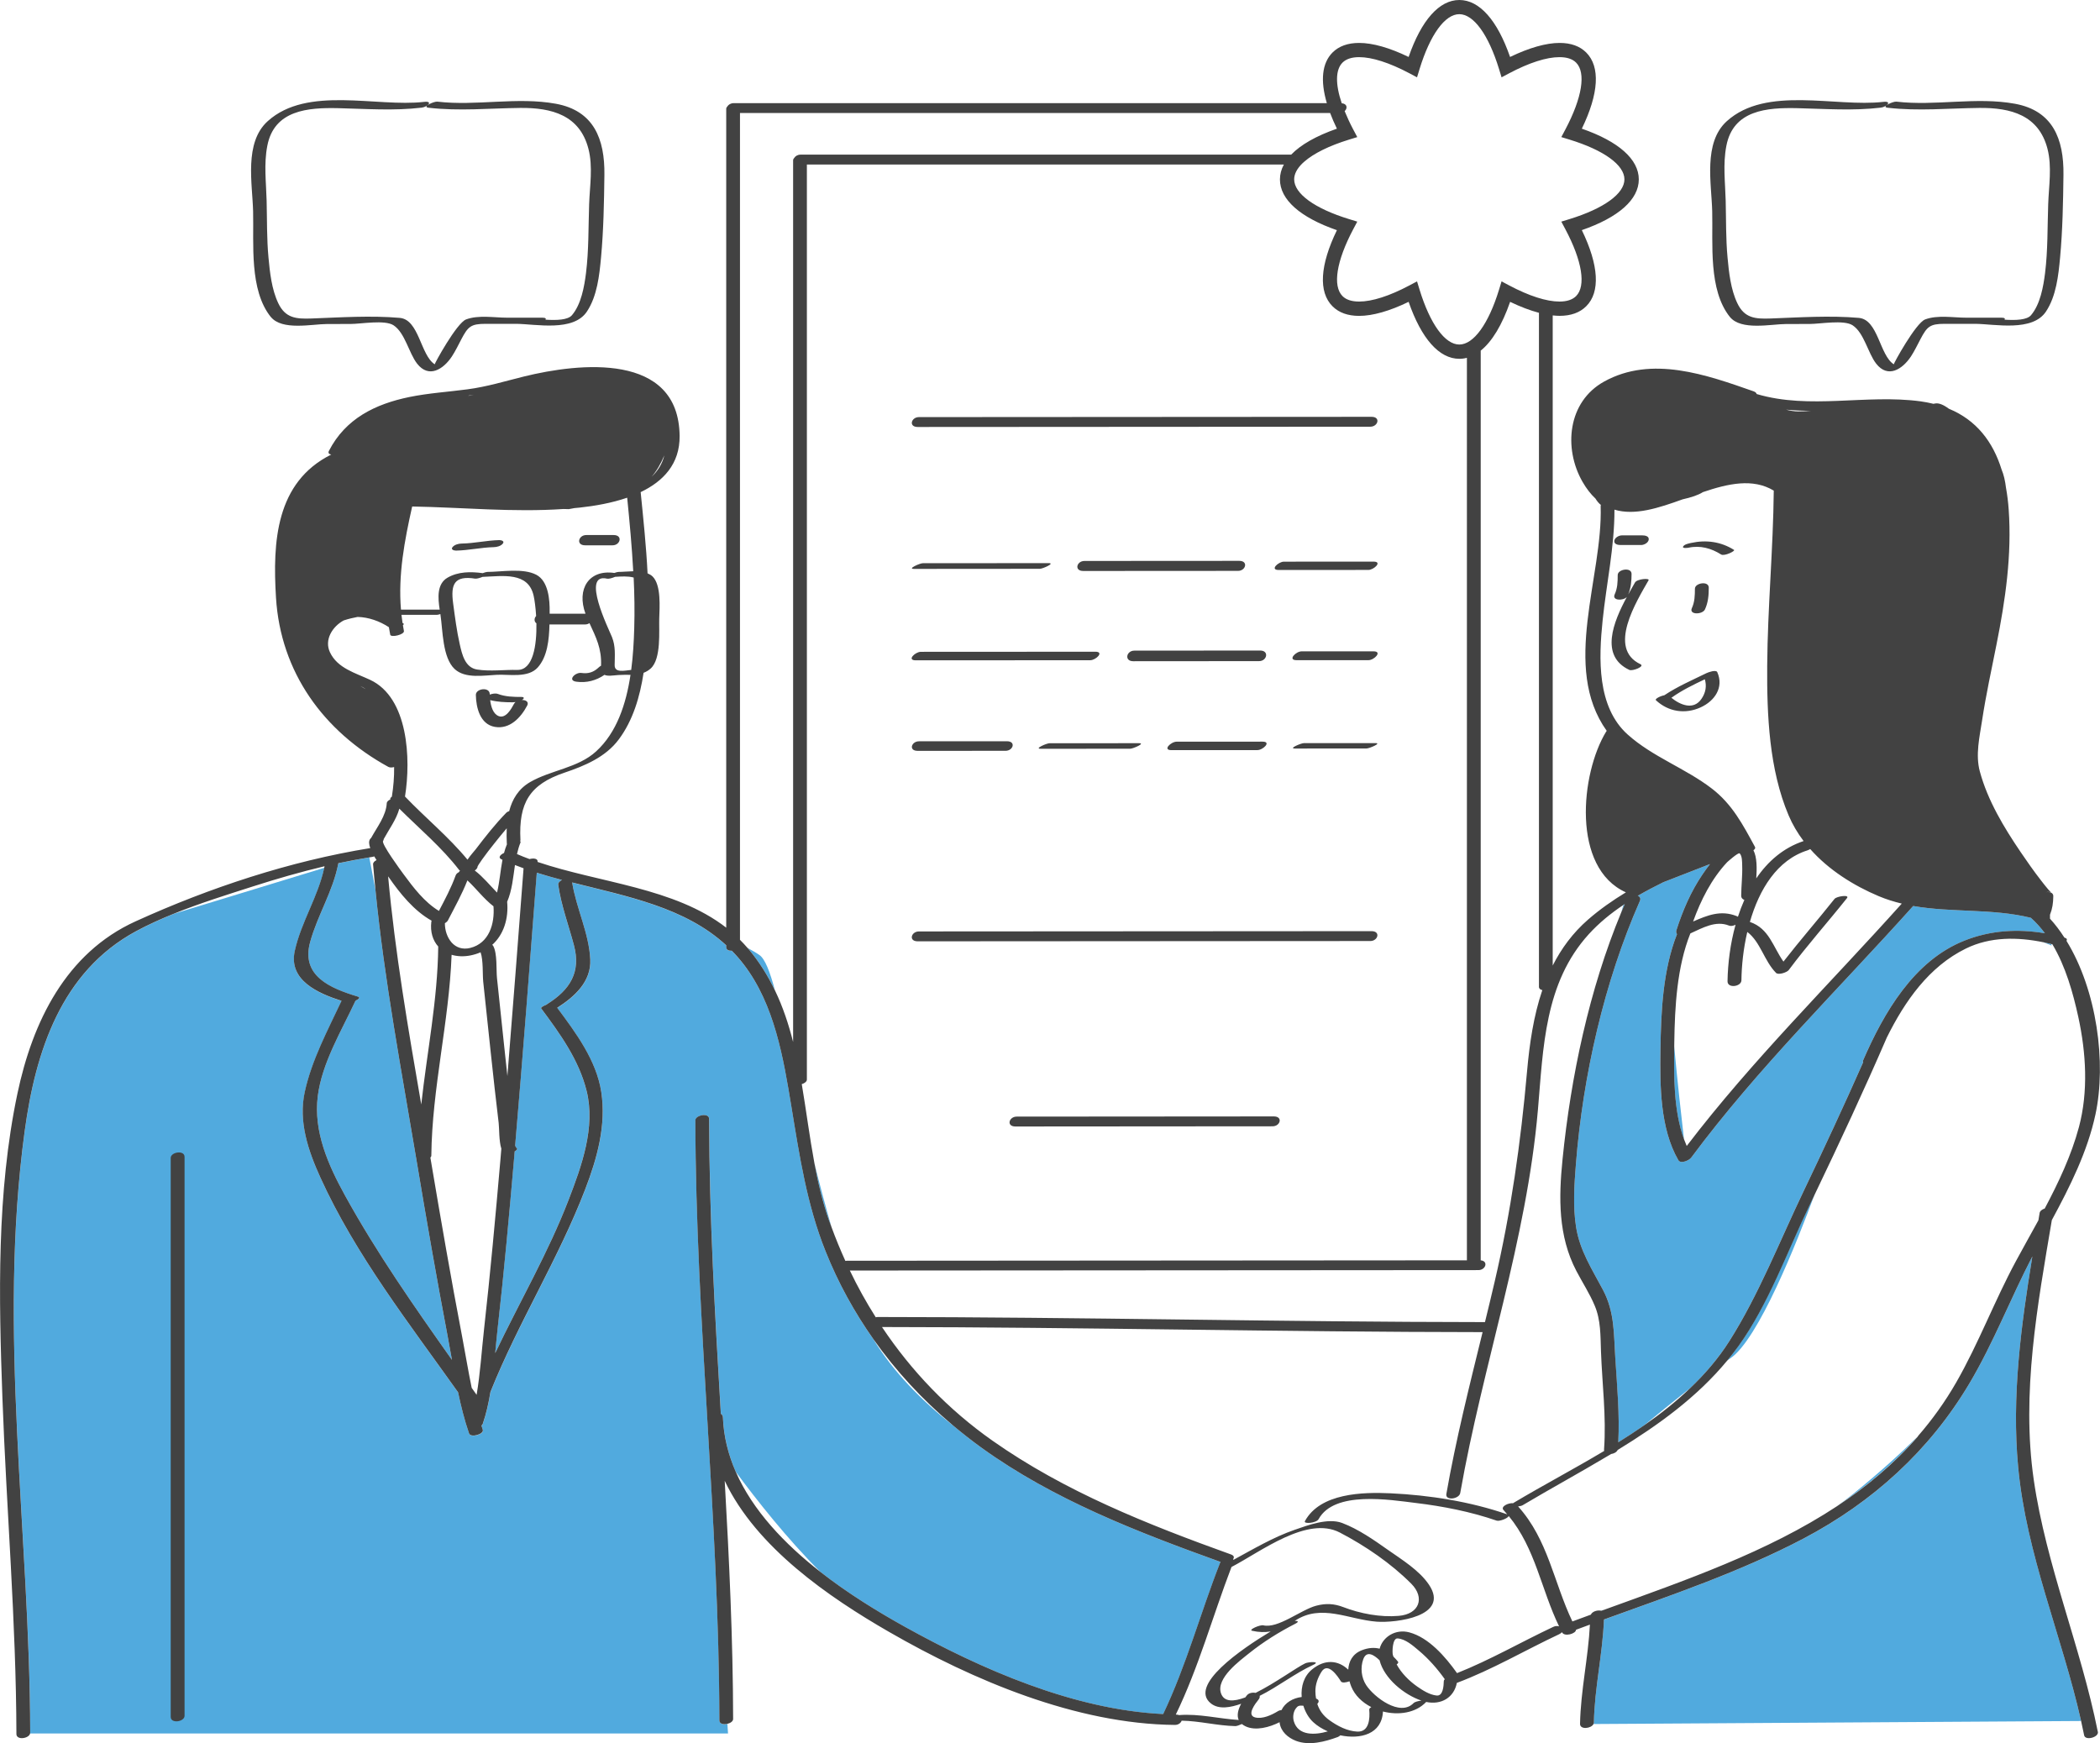
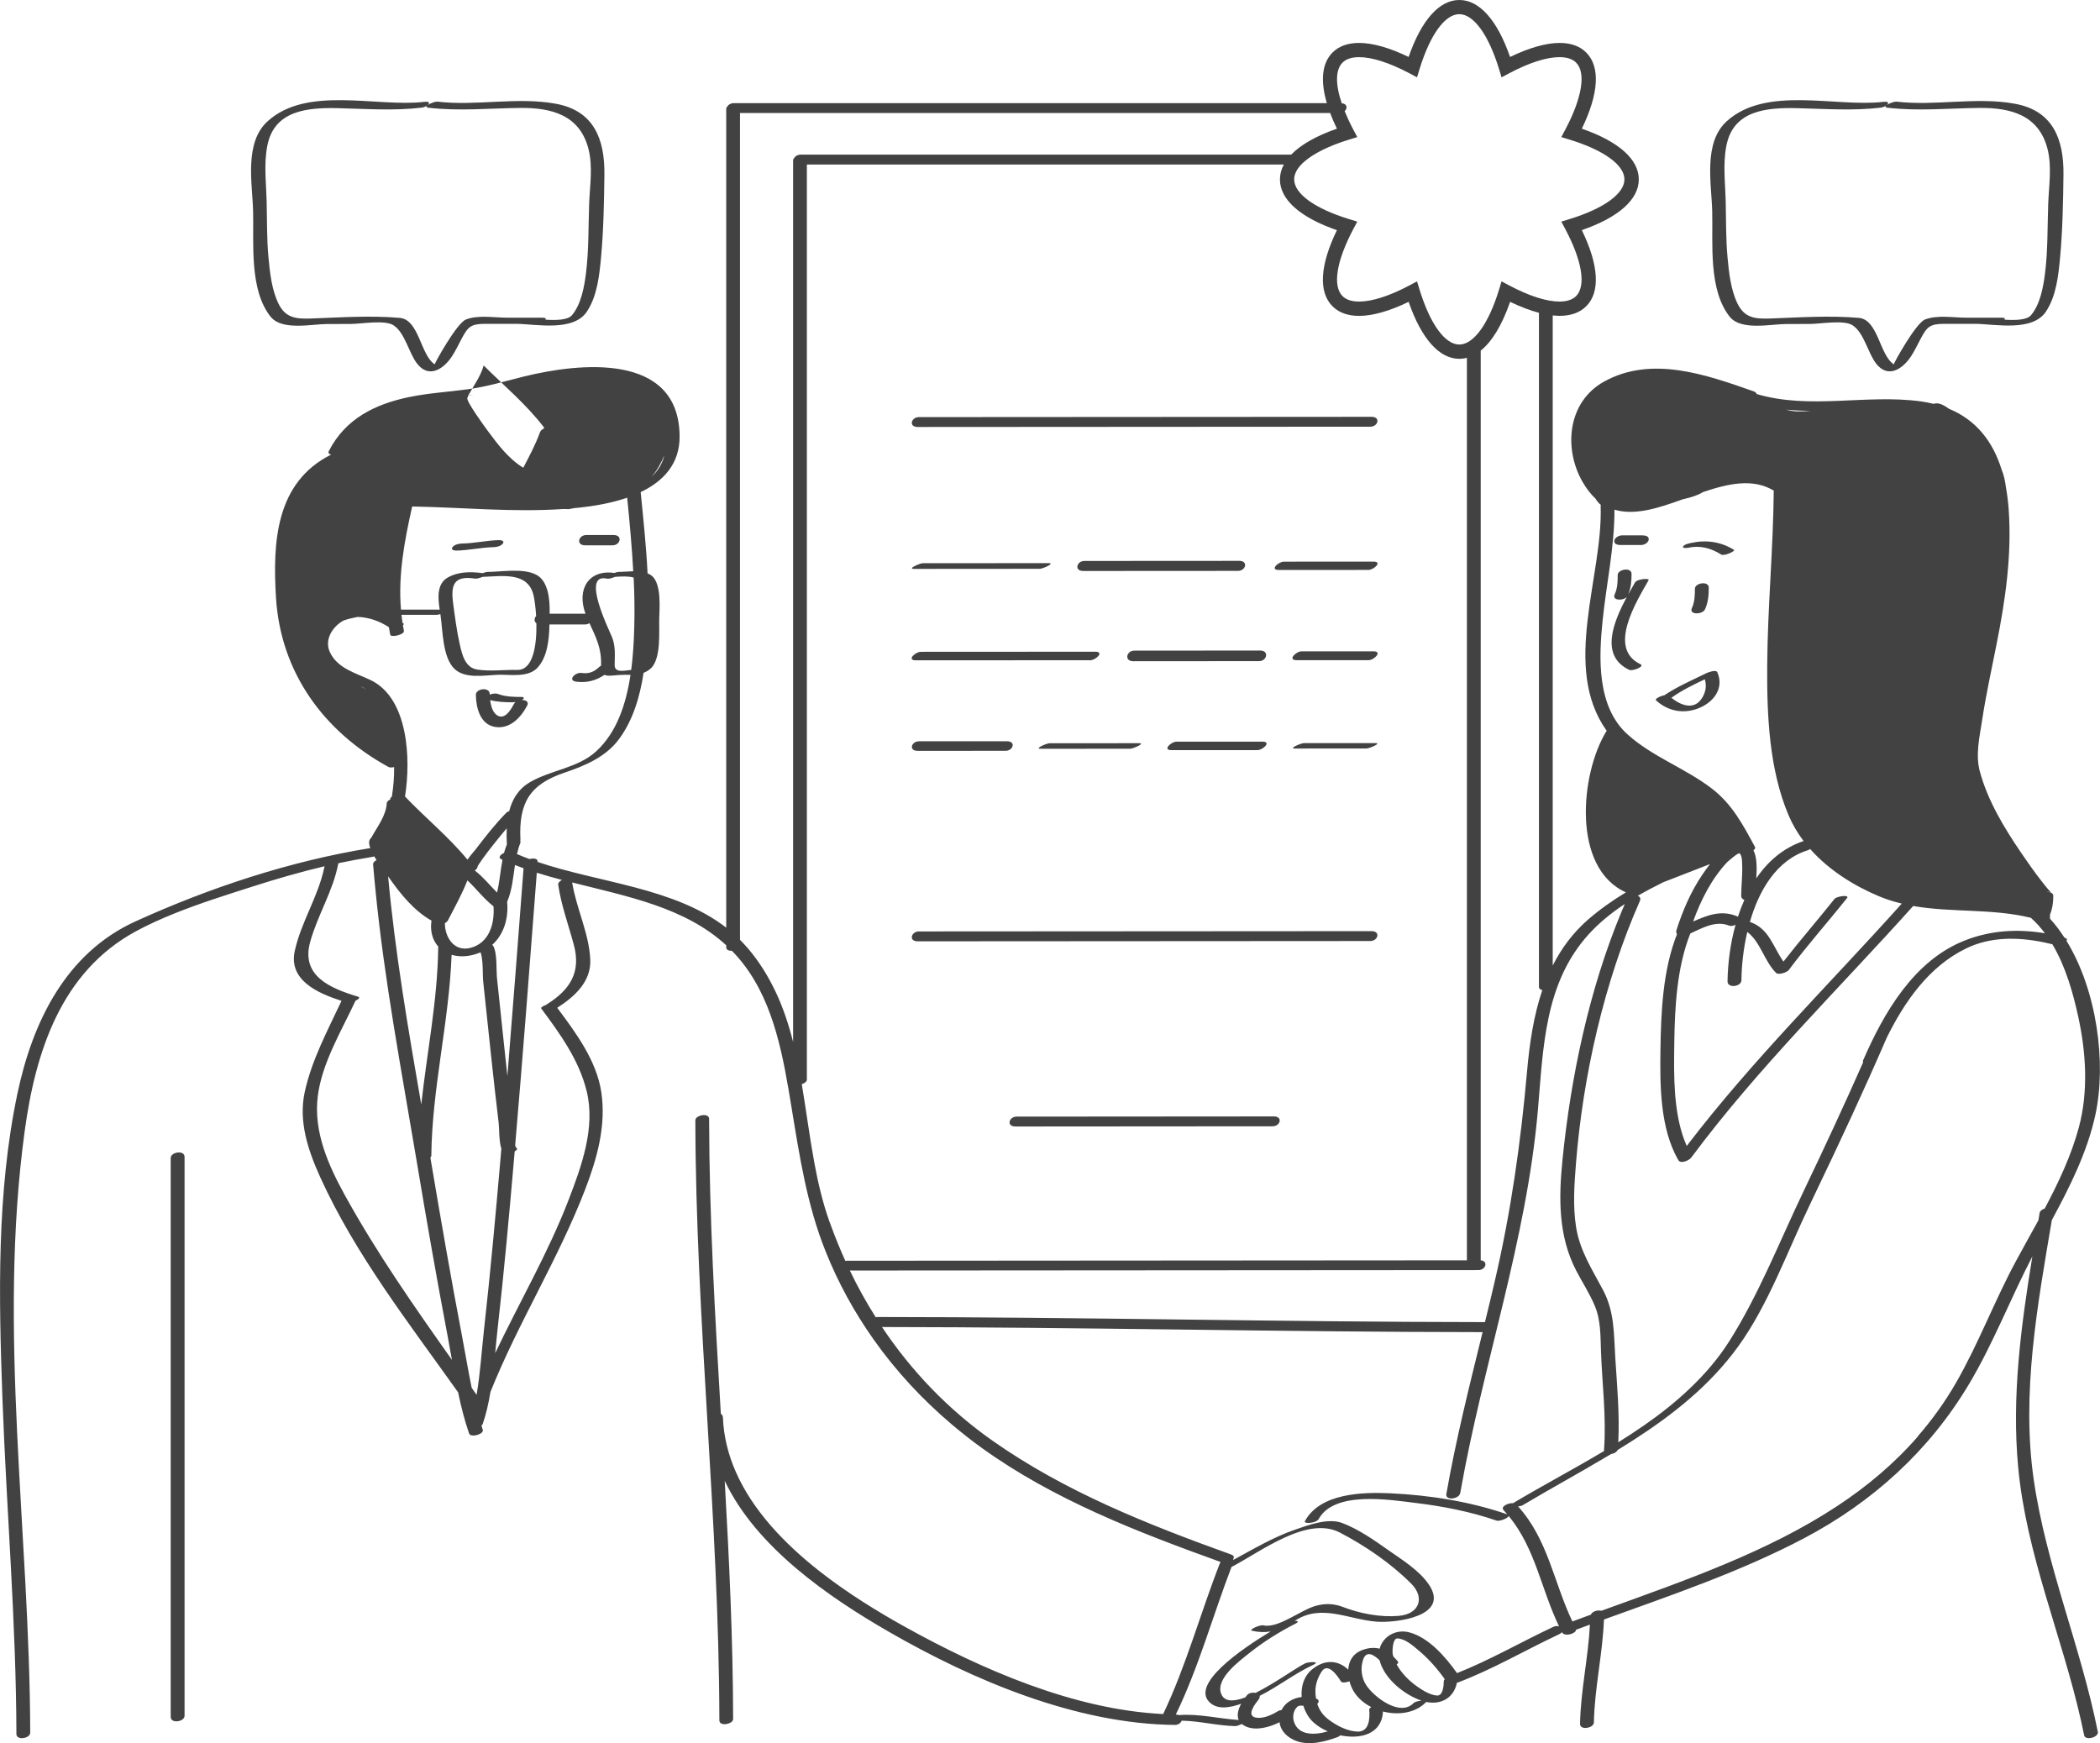
<svg xmlns="http://www.w3.org/2000/svg" id="Layer_2" viewBox="0 0 444.22 368.74">
  <defs>
    <style>.cls-1{fill:#424242;}.cls-2{fill:#51aade;}</style>
  </defs>
  <g id="Layer_1-2">
-     <path id="color_2" class="cls-2" d="M440.22,364.05l-103.14.64c.04-.09.07-.19.08-.3.14-7.33,1.85-14.49,2.13-21.8,14.3-5.19,28.78-10.06,42.26-17.15,14.56-7.66,26.58-18.56,35.01-32.73,5.11-8.58,8.73-18.04,13.35-26.92-2.4,14.72-4.38,29.58-3.01,44.48,1.71,18.48,9.28,35.78,13.32,53.79ZM388.56,318.59c6.3-4.15,12.09-8.98,17.12-14.78-3.29,3.31-7.75,7.41-13.7,12.22-1.07.87-2.22,1.72-3.43,2.56ZM338.65,340.72s.03,0,.05.01c.26-.09.51-.19.77-.28-.52.16-.81.25-.81.25v.02ZM356.22,241.01c-.52-4.45-1.39-12.27-2.07-19.66-.09,6.19-.15,13.6,2.07,19.66ZM433.99,200.03l-.1-.34c-.55-.13-1.1-.26-1.65-.37,1.1.4,1.76.71,1.76.71ZM341.68,287.29c.38,5.94.93,11.86.63,17.81,1.87-1.16,3.7-2.36,5.5-3.61,2.96-2.44,6.41-5.25,9.68-7.82,3.14-2.99,5.96-6.26,8.31-9.96,6.23-9.83,10.67-21.2,15.7-31.7,4.33-9.05,8.57-18.15,12.62-27.32-.08-.09-.1-.2-.03-.36,4.36-10.03,10.7-21.07,21.43-25.34,5.58-2.22,11.32-2.52,17.06-1.56-.89-1.18-1.87-2.29-2.98-3.28-8.15-2.01-16.68-1.07-24.9-2.5-15.81,17.64-32.81,34.19-46.97,53.25-.4.54-2.2,1.38-2.7.52-3.88-6.71-3.9-15.78-3.79-23.31.11-8.08.5-16.88,3.5-24.51-.16-.22-.22-.49-.12-.83,1.31-4.11,3.07-8.21,5.51-11.79.46-.68,1-1.44,1.59-2.2l-9.9,3.85c-1.83.9-3.63,1.85-5.38,2.86.44.17.7.53.44,1.11-7.54,17.09-12.05,37.02-13.52,55.61-.35,4.4-.66,8.97.03,13.35.79,5,3.39,8.95,5.71,13.33,2.48,4.69,2.27,9.27,2.59,14.39ZM343.4,191.41l-.45,1.57c.24-.59.5-1.18.75-1.76-.1.07-.2.13-.3.2ZM340.01,308.01s-.02,0-.02.01h0s.02,0,.02-.01ZM365.31,287.82c.23-.16.46-.32.68-.46,5.96-3.97,14.14-24.6,17.92-34.86-.4.83-.79,1.65-1.18,2.48-4.72,9.79-8.68,20.95-15.06,29.8-.75,1.05-1.54,2.06-2.36,3.04ZM175.89,259.57c-1.34-4.65-2.54-9.17-3.61-13.49.77,4.15,1.73,8.23,3.11,12.15.16.45.34.89.5,1.34ZM124.08,230.77c-1.63-6.59-5.63-12.1-9.62-17.47-.12-.16.41-.5,1.05-.74.06-.05.12-.1.2-.14,4.88-3.06,7.21-6.78,5.68-12.5-1.13-4.26-2.67-8.34-3.31-12.72-.07-.44.3-.81.79-1.05-1.8-.48-3.58-.98-5.33-1.53-1.47,19.25-2.93,38.49-4.58,57.72.09.23.19.42.32.52.23.19,0,.47-.42.71-.04.48-.08.96-.12,1.44-1.04,12.01-2.12,24.02-3.48,36-.19,1.7-.35,3.46-.52,5.23,5.15-10.82,11.22-21.23,15.54-32.45,2.74-7.13,5.71-15.3,3.8-23.01ZM163.94,209.52c-1.09-4.04-2.12-6.67-3.28-7.49-.57-.41-1.45-.93-2.54-1.52.08.09.15.17.23.26,2.31,2.75,4.12,5.69,5.59,8.76ZM75.74,210.83c.53.16.11.55-.54.86-2.94,6.32-7.1,13.15-7.98,20.18-.94,7.52,2.21,14.57,5.77,21.03,6.7,12.15,14.62,23.46,22.61,34.76-.3-1.7-.6-3.4-.92-5.07-2.33-12.25-4.47-24.54-6.52-36.84-3.19-19.06-6.86-38.32-8.75-57.6l-1.29-6.77c-2.01.33-4.01.7-6.01,1.12l-.55.17c-1.13,5.91-4.37,10.86-5.95,16.59-1.99,7.19,4.18,9.78,10.13,11.58ZM201.46,301.44c-6.67-5.3-12.54-11.33-16.67-18.09-4.06-5.75-7.49-11.97-10.15-18.64-3.96-9.89-5.5-20.12-7.22-30.57-1.69-10.28-3.55-21.53-10.04-30.04-.81-1.06-1.66-2.04-2.56-2.95-.63.03-1.19-.18-1.19-.77v-.39c-8.73-8.04-20.89-10.32-32.59-13.29.88,5.5,3.57,10.72,3.83,16.29.22,4.72-3.35,7.89-6.99,10.22,3.95,5.29,8.31,11.16,9.32,17.82,1.07,7.05-.88,14.03-3.4,20.58-5.68,14.77-14.19,28.23-20.05,42.88-.38,2.31-.88,4.58-1.62,6.73-.05.14-.15.26-.28.37.1.29.18.59.28.88.32.93-2.55,1.77-2.9.78-.97-2.81-1.7-5.74-2.32-8.7-10.36-14.58-21.71-29.11-29.13-45.43-2.57-5.65-4.68-11.83-3.31-18.1,1.48-6.79,4.85-13.03,7.78-19.28-4.97-1.59-11.26-4.34-9.89-10.56,1.35-6.13,4.93-11.42,6.24-17.61l-31.72,9.69c-2.79,1.12-5.52,2.35-8.11,3.75-15.83,8.57-21.25,25.46-23.54,42.27-5.75,42.23,1.07,84.92,1.17,127.28,0,.05-.01.09-.02.13h147.62l-.13-2.03c-.8.19-1.69.03-1.69-.73-.08-42.37-5-84.57-5.08-126.94,0-1.1,2.91-1.66,2.91-.3.04,20.82,1.25,41.6,2.48,62.38.25.16.43.42.44.78.16,4.07,1.14,7.9,2.73,11.52,4.39,5.94,10.88,14.17,17.85,21.12,5.87,4.59,12.2,8.46,17.86,11.61,16.2,9,35.75,17.57,54.69,18.49,4.91-10.31,7.87-21.37,12.03-31.98.03-.07.07-.13.12-.19-17.51-6.3-35.35-13.18-50.54-24.14-2.14-1.54-4.2-3.17-6.2-4.86Z" />
-     <path id="color_1" class="cls-1" d="M106.37,114.98c-.42.54-1.28.75-1.92.76-2.67.06-5.3.68-7.98.73-.4,0-1.18-.19-.75-.73.42-.53,1.28-.75,1.92-.76,2.68-.04,5.3-.67,7.98-.73.39,0,1.17.19.75.73ZM123.77,115.35h5.8c1.67,0,2.21-2.17.24-2.17h-5.8c-1.67,0-2.21,2.17-.24,2.17ZM111.5,149.28c-1.34,2.54-3.68,5.03-6.83,4.48-3.12-.55-3.96-4.07-4.01-6.75-.03-1.38,2.91-1.77,2.94-.19,0,.03,0,.08,0,.11.53-.18,1.18-.33,1.71-.14,1.62.6,3.31.64,5.02.64.55,0,.62.31.16.58-.04.02-.08.04-.12.06.84-.02,1.57.37,1.14,1.21ZM109.04,148.51c-.2.03-.41.05-.6.05-1.62,0-3.2-.07-4.75-.46.16,1.35.61,2.92,1.8,3.38,1.5.58,2.67-1.52,3.23-2.58.08-.15.19-.27.32-.38ZM36.11,244.95v118.23c0,1.5,2.93,1.04,2.93-.23v-118.23c0-1.5-2.93-1.04-2.93.23ZM347.03,140.51c-7.09-3.33-.85-13.29,1.7-17.77.28-.5-2.43-.29-2.87.47-.43.75-.92,1.61-1.44,2.54.58-1.4.71-2.83.71-4.35,0-1.48-2.93-1-2.93.24,0,1.41-.04,2.79-.64,4.09-.62,1.34,1.76,1.4,2.57.55-2.84,5.26-5.78,12.46.53,15.43.67.31,3.33-.74,2.36-1.2ZM358.53,124.54c0,1.41-.04,2.79-.64,4.09-.68,1.47,2.24,1.4,2.76.29.69-1.48.81-3,.81-4.62,0-1.48-2.93-1-2.93.24ZM357.18,115.86c2.45-.54,4.8.11,6.89,1.43.68.43,3.08-.75,2.73-.97-2.76-1.74-5.9-2.17-9.07-1.47-.49.11-1.43.27-1.7.77-.24.44,1.03.27,1.15.24ZM342.81,115.29h4.35c.62,0,1.51-.47,1.6-1.14.1-.75-.79-.9-1.33-.9h-4.35c-.62,0-1.51.47-1.6,1.14-.1.75.79.9,1.33.9ZM350.29,148.12c-.29-.27.86-.87,1.77-1.05,2.8-1.87,5.9-3.2,8.92-4.68.35-.17,2.02-.79,2.28-.21,1.44,3.24-.55,6.1-3.51,7.45-3.28,1.5-6.83.95-9.46-1.5ZM353.56,147.61c1.89,1.53,4.68,2.69,6.36.22.9-1.32,1.13-2.7.71-4.14-2.44,1.16-4.86,2.33-7.07,3.91ZM443.77,366.31c.24,1.21-2.66,1.94-2.9.78-.2-1.02-.42-2.03-.65-3.04-4.05-18.01-11.62-35.3-13.32-53.79-1.38-14.9.61-29.77,3.01-44.48-4.62,8.88-8.24,18.34-13.35,26.92-8.43,14.17-20.46,25.07-35.01,32.73-13.48,7.09-27.96,11.97-42.26,17.15-.28,7.31-1.99,14.48-2.13,21.8,0,.11-.03.2-.08.3-.45.98-2.88,1.27-2.85-.04.14-7.05,1.73-13.95,2.09-20.98-.98.36-1.96.72-2.94,1.09,0,.83-2.43,1.54-2.95.56-.01-.02-.02-.04-.03-.05-.13.16-.32.31-.62.45-7.23,3.4-14.11,7.47-21.61,10.28-.6,3.08-3.27,4.71-6.49,4.03-.01.02-.02.03-.04.05-2.22,2.3-5.83,2.81-9.1,1.97-.23,4.79-4.75,5.94-9.02,5.04-.16.16-.36.29-.54.36-2.7.99-6.04,1.89-8.86.8-1.67-.65-3.18-1.94-3.44-3.82,0-.04,0-.08,0-.12-2.13,1.08-5.04,1.88-7.18.89-.32-.15-.58-.32-.8-.5-.52.24-1.13.45-1.39.44-3.82-.08-7.55-1.09-11.35-1.15-.17.48-.69.9-1.43.9-20.86-.19-42.7-9.44-60.47-19.68-12.67-7.3-28.08-17.85-34.76-31.96.95,16.78,1.75,33.57,1.78,50.39,0,.49-.58.87-1.22,1.02-.8.19-1.69.03-1.69-.73-.08-42.37-5-84.57-5.08-126.94,0-1.1,2.91-1.66,2.91-.3.04,20.82,1.25,41.6,2.48,62.38.25.16.43.42.44.78.16,4.07,1.14,7.9,2.73,11.52,3.6,8.2,10.35,15.25,17.85,21.12,5.87,4.59,12.2,8.46,17.86,11.61,16.2,9,35.75,17.57,54.69,18.49,4.91-10.31,7.87-21.37,12.03-31.98.03-.07.07-.13.12-.19-17.51-6.3-35.35-13.18-50.54-24.14-2.14-1.54-4.2-3.17-6.21-4.86-6.33-5.34-11.94-11.39-16.67-18.09-4.06-5.75-7.49-11.97-10.15-18.64-3.96-9.89-5.5-20.12-7.22-30.57-1.69-10.28-3.55-21.53-10.04-30.04-.81-1.06-1.66-2.04-2.56-2.95-.63.03-1.19-.18-1.19-.77v-.39c-8.73-8.04-20.89-10.32-32.59-13.29.88,5.5,3.57,10.72,3.83,16.29.22,4.72-3.35,7.89-6.99,10.22,3.95,5.29,8.31,11.16,9.32,17.82,1.07,7.05-.88,14.03-3.4,20.58-5.68,14.77-14.19,28.23-20.05,42.88-.38,2.31-.88,4.58-1.62,6.73-.05.14-.15.26-.28.37.1.29.18.59.28.88.32.93-2.55,1.77-2.9.78-.97-2.81-1.7-5.74-2.32-8.7-10.36-14.58-21.71-29.11-29.13-45.43-2.57-5.65-4.68-11.83-3.31-18.1,1.48-6.79,4.85-13.03,7.78-19.28-4.97-1.59-11.26-4.34-9.89-10.56,1.35-6.13,4.93-11.42,6.24-17.61.02-.1.04-.2.06-.3-5.11,1.21-10.17,2.67-15.15,4.27-5.47,1.75-11.17,3.53-16.63,5.73-2.79,1.12-5.52,2.35-8.11,3.75-15.83,8.57-21.25,25.46-23.54,42.27-5.75,42.23,1.07,84.92,1.17,127.28,0,.05-.01.09-.02.13-.21,1.1-2.9,1.51-2.9.13-.06-23.72-2.1-47.36-2.96-71.06-.77-21.34-1.25-43.43,3.18-64.44,3.19-15.12,10.22-29.7,25-36.41,15.66-7.12,32.62-12.73,49.63-15.49-.27-.75-.34-1.41-.07-1.86.06-.11.15-.2.25-.28,1.26-2.3,3.17-4.7,3.31-7.35.02-.34.35-.62.77-.81-.1-.19.04-.39.31-.58.33-2.06.51-4.16.48-6.26-.45.12-.91.13-1.23-.04-13.73-7.53-22.79-20.03-23.76-35.8-.72-11.76-.07-24.41,11.69-30.27-.46-.07-.73-.31-.49-.78,3.51-6.81,9.77-9.9,17.02-11.39,4.06-.83,8.21-1.08,12.31-1.63,4.1-.54,7.93-1.72,11.93-2.71,11.72-2.89,32.72-5.18,32.92,12.56.07,5.98-3.52,9.65-8.24,11.9.57,5.7,1.18,11.44,1.46,17.18.39.17.76.37,1.06.66,1.86,1.83,1.48,6.59,1.41,8.9-.08,2.64.46,8.55-1.82,10.58-.47.42-.97.7-1.49.9-.78,5.09-2.25,10.07-5.24,14.08-2.79,3.76-7.22,5.6-11.51,7.05-7.35,2.48-9.7,6.39-9.3,14.24,0,.08-.02.15-.07.22.09.08.13.19.07.34-.32.79-.54,1.59-.73,2.41.87.38,1.75.73,2.65,1.06.82-.22,1.76-.14,1.71.53,0,.02,0,.05,0,.08,13.15,4.45,28.93,5.41,39.9,13.9V23.02c0-.19.1-.37.25-.52.24-.38.71-.68,1.34-.68h125.46c-1.41-4.78-1.02-8.48,1.2-10.71,1.35-1.35,3.24-2.03,5.63-2.03,2.86,0,6.46,1.02,10.47,2.97,2.7-7.79,6.48-12.05,10.73-12.05s8.03,4.26,10.73,12.05c4.02-1.94,7.61-2.97,10.48-2.97,2.39,0,4.28.68,5.63,2.03,3.01,3.01,2.67,8.69-.93,16.11,7.79,2.7,12.05,6.48,12.05,10.73s-4.26,8.03-12.05,10.73c3.6,7.41,3.94,13.1.93,16.1-1.35,1.35-3.24,2.03-5.63,2.03h0c-.47,0-.96-.04-1.46-.09v137.52c1.82-3.58,4.22-6.87,7.46-9.7,2.51-2.19,5.21-4.07,8.02-5.78-11.52-5.16-9.61-25.11-4.17-34.01.03-.05.08-.1.12-.15,0,0-.01-.01-.02-.02-9.61-13.49-.77-32.58-1.27-47.54,0-.08.02-.16.04-.24-.42-.32-.8-.78-1.14-1.34-.99-.92-1.91-2.1-2.77-3.6-4.01-7.06-3.12-16.86,4.59-21.14,10.08-5.59,21.66-1.44,31.64,2.06.39.14.58.34.64.57,11.3,3.34,23.08,0,34.63,1.54.97.13,1.89.32,2.77.53.1-.02.2-.04.3-.06.81-.18,1.83.26,2.96,1.1,5.78,2.38,9.32,6.94,11.16,12.89.44,1.02.74,2.33.93,3.87.26,1.45.45,2.96.56,4.52.69,9.69-.69,19.18-2.59,28.66-1.05,5.29-2.21,10.57-3.02,15.9-.54,3.57-1.46,7.36-.48,10.93,1.67,6.14,5.08,11.79,8.63,17.02,1.37,2.02,2.78,4.03,4.28,5.96.5.64.99,1.28,1.52,1.9,1.02,1.2.65.31-.52.64.79-.16,1.63.04,1.62.81-.03,1.53-.18,2.6-.7,3.94v.83c1.11,1.21,2.12,2.56,3.05,4,.54.15.61.42.44.69,6.45,10.49,8.47,25.79,6.13,36.71-1.69,7.88-5.38,15.24-9.23,22.36-3.04,18.01-6.47,36.66-3.83,54.9,2.64,18.23,9.95,35.3,13.55,53.31ZM432.58,197.43c-.89-1.18-1.87-2.29-2.98-3.28-8.15-2.01-16.68-1.07-24.9-2.5-15.81,17.64-32.81,34.19-46.97,53.25-.4.54-2.2,1.38-2.7.52-3.88-6.71-3.9-15.78-3.79-23.31.11-8.08.5-16.88,3.5-24.51-.16-.22-.22-.49-.12-.83,1.31-4.11,3.07-8.21,5.51-11.79.46-.68,1-1.44,1.59-2.2l-9.9,3.85c-1.83.9-3.63,1.85-5.38,2.86.44.17.7.53.44,1.11-7.54,17.09-12.05,37.02-13.52,55.61-.35,4.4-.66,8.97.03,13.35.79,5,3.39,8.95,5.71,13.33,2.47,4.69,2.26,9.27,2.59,14.39.38,5.94.93,11.86.63,17.81,1.87-1.16,3.7-2.36,5.5-3.61,3.44-2.39,6.7-4.97,9.68-7.82,3.14-2.99,5.96-6.26,8.31-9.96,6.23-9.83,10.67-21.2,15.7-31.7,4.33-9.05,8.57-18.15,12.62-27.32-.08-.09-.1-.2-.03-.36,4.36-10.03,10.7-21.07,21.43-25.34,5.58-2.22,11.32-2.52,17.06-1.56ZM382.4,179.86c-6.52,2.04-10.28,8.35-12.24,15.16,4.08,1.38,4.87,5.25,7.1,8.39,3.5-4.5,7.25-8.79,10.8-13.26.45-.57,3.27-.96,2.64-.17-4.07,5.11-8.42,9.99-12.33,15.23-.36.48-2.18,1.1-2.68.59-2.53-2.57-3.29-6.56-6.08-8.66-.83,3.55-1.2,7.13-1.24,10.23-.02,1.36-2.96,1.76-2.94.2.06-3.77.58-7.94,1.7-11.96-.45.24-.98.35-1.42.17-2.79-1.1-5.53.49-8.14,1.67-2.84,7.08-3.29,15.52-3.4,23.04,0,.28,0,.57-.01.85-.09,6.19-.15,13.6,2.07,19.66.18.48.37.95.57,1.41,13.89-18.2,30.23-34.24,45.49-51.27-1.63-.39-3.25-.89-4.85-1.56-5.35-2.25-10.61-5.56-14.52-9.98-.14.1-.31.18-.51.25ZM368.99,190.36c-.39-.13-.68-.43-.67-.92.02-2.12.29-4.25.21-6.37-.02-.68.02-2-.53-2.55-.28-.28-2.63,1.84-2.66,1.87-3.3,3.53-5.55,7.99-7.19,12.54,2.98-1.29,5.82-2.49,9.2-1.15.11.04.2.09.28.14.39-1.21.85-2.4,1.36-3.56ZM377.82,86.66c.9.23,1.75.37,2.51.37s1.65-.04,2.71-.11c-1.75-.02-3.48-.1-5.21-.26ZM344.3,155.37c5.28,4.74,12.2,7.13,17.8,11.43,4.32,3.31,6.59,7.66,9.14,12.36.13.23-.03.48-.33.7.77,1.49.74,3.84.6,5.95,2.45-3.61,5.73-6.47,10.01-7.9-1.27-1.68-2.35-3.49-3.18-5.46-4.11-9.71-4.59-21.18-4.52-31.59.09-12.38,1.27-24.71,1.39-37.08-4.41-2.66-9.65-1.49-14.99.32-.95.62-2.47,1.12-4.3,1.53-5.09,1.84-10.1,3.48-14.41,2.18.02,7.92-1.7,15.62-2.51,23.49-.81,7.92-1.23,18.22,5.31,24.08ZM325.54,208.72V66.17c-1.88-.5-3.92-1.27-6.1-2.32-1.7,4.9-3.82,8.4-6.22,10.32v192.43c1.67.16,1.07,2.07-.5,2.07-44.32.03-88.63.06-132.95.09,1.64,3.42,3.47,6.72,5.48,9.89.14-.04.28-.06.44-.06,42.81.01,85.62,1.05,128.43,1.08.71-2.89,1.41-5.79,2.08-8.68,3.43-14.73,5.49-29.31,6.82-44.35.52-5.86,1.38-11.74,3.23-17.2-.41-.08-.72-.31-.72-.74ZM283.82,21.84c1.2.11,1.25,1.09.62,1.67.5,1.23,1.1,2.53,1.82,3.89l.85,1.6-1.73.53c-4.25,1.31-7.49,2.93-9.46,4.65-.14.12-.29.25-.41.37-1.14,1.11-1.75,2.26-1.75,3.39,0,3.03,4.34,6.18,11.62,8.41l1.73.53-.85,1.6c-3.56,6.72-4.41,12.02-2.27,14.16.77.77,1.95,1.15,3.51,1.15,2.75,0,6.43-1.18,10.65-3.42l1.6-.85.53,1.74c2.23,7.27,5.38,11.62,8.41,11.62s6.18-4.34,8.41-11.62l.53-1.74,1.6.85c4.22,2.24,7.91,3.42,10.65,3.42h0c1.56,0,2.74-.39,3.51-1.15,2.14-2.15,1.3-7.44-2.27-14.16l-.85-1.6,1.73-.53c7.27-2.24,11.62-5.38,11.62-8.41s-4.34-6.18-11.62-8.41l-1.73-.53.85-1.6c3.56-6.72,4.41-12.02,2.27-14.16-.77-.77-1.95-1.15-3.51-1.15-2.75,0-6.43,1.18-10.65,3.42l-1.6.85-.53-1.74c-2.23-7.28-5.38-11.62-8.41-11.62s-6.18,4.34-8.41,11.62l-.53,1.74-1.6-.85c-4.22-2.24-7.91-3.42-10.65-3.42-1.56,0-2.74.39-3.51,1.15-1.51,1.51-1.53,4.58-.17,8.6ZM100.44,184.15c1.76,1.35,3.15,3.08,4.7,4.66.55-2.27.71-4.64,1.15-6.94-.07-.03-.15-.06-.22-.1-.78-.36-.24-.98.55-1.34.16-.6.35-1.2.59-1.78,0-.02.03-.05.04-.07-.03-.03-.04-.06-.04-.1-.05-1.07-.07-2.17-.02-3.27-.91,1.06-1.78,2.15-2.65,3.24-.87,1.09-1.73,2.19-2.54,3.33-.26.36-.51.72-.74,1.09-.15.26-.21.37-.23.4,0,.31-.24.63-.6.87ZM94.81,194.6c-.14.28-.4.52-.7.68-.01,1.46.46,2.95,1.35,4,.04.04.07.09.11.13.91.99,2.23,1.52,3.9,1.11,4-.99,5.21-5.13,4.92-8.81-2.07-1.6-3.62-3.72-5.52-5.48-1.13,2.9-2.64,5.6-4.07,8.37ZM102.37,281.38c1.34-11.98,2.44-23.99,3.48-36,.07-.8.13-1.6.2-2.4-.51-1.58-.44-4.41-.56-5.4-.6-4.94-1.14-9.89-1.67-14.83-.54-5.02-1.06-10.04-1.6-15.06-.17-1.61.04-4.49-.56-6.25-.66.29-1.37.51-2.15.67-1.44.28-2.8.21-3.98-.14-.53,14.23-4.14,28.23-4.29,42.48,0,.15-.08.29-.2.42.07.42.14.83.21,1.24,2.06,12.21,4.17,24.42,6.5,36.59.68,3.57,1.28,7.25,2.03,10.88.35.49.69.98,1.04,1.47.77-4.54,1.06-9.26,1.55-13.66ZM104.3,200.2s0,.02,0,.04c0,0,0,0,0,0v-.04ZM91.25,194.96c0-.07.03-.14.06-.2-3.74-2.09-6.68-5.75-9.07-9.19-.04-.05-.09-.12-.14-.19,1.47,16.13,4.24,32.25,7.01,48.26,1.22-11.12,3.47-22.17,3.59-33.38,0-.01,0-.02,0-.04-1.13-1.26-1.72-3.06-1.46-5.25ZM108.93,182.99c-.39,2.63-.6,5.3-1.65,7.77.33,3.57-.74,6.95-3.17,9.12.09.05.16.11.21.19.91,1.62.62,5.04.81,6.84.5,4.7.99,9.4,1.49,14.1.24,2.2.47,4.41.71,6.61,1.19-14.64,2.3-29.3,3.42-43.95-.61-.22-1.22-.45-1.83-.69ZM133.36,142.75c-.84,0-1.7-.02-2.56.04-1.17.09-2.25.29-2.93-.04-1.74,1.2-3.8,1.76-5.97,1.45-1.95-.28-.19-2.03,1.07-1.85,1.51.21,2.62-.15,3.72-1.21.13-.12.28-.23.45-.32.16-3.63-1.06-5.99-2.45-9.01-.24.17-.55.28-.92.28h-7.54c-.08,3.23-.43,6.81-2.48,9.1-2.03,2.27-6.02,1.43-8.59,1.55-2.76.12-6.74.88-8.99-1.22-2.59-2.42-2.5-8.2-2.99-11.42,0-.07-.02-.14-.03-.21-.29.1-.55.16-.68.16h-7.55c.06.57.14,1.15.23,1.72.07.05.15.09.21.14.11.08.04.2-.13.34.07.41.13.81.21,1.22.15.77-2.76,1.46-2.9.78-.11-.53-.2-1.05-.28-1.58-1.93-1.27-4.29-2.12-6.62-2.17-.93.17-1.93.41-2.94.74-2.4,1.3-4.15,4.11-2.9,6.75,1.59,3.37,5.38,4.36,8.5,5.82,8.08,3.78,8.65,16.72,7.37,24.68,4.34,4.54,9.22,8.51,13.22,13.36.62-.93,1.45-1.82,1.74-2.2,2.03-2.66,4.12-5.33,6.46-7.72.15-.16.37-.27.62-.35.64-2.48,1.93-4.69,4.4-6.13,4.42-2.57,10.14-2.98,13.99-6.51,4.38-4,6.35-10.06,7.27-16.18ZM77.35,145.76c-.2-.14-.4-.28-.61-.39-.16-.09-.34-.17-.52-.25.37.21.74.42,1.12.64ZM100.57,122.41c-4.48-.72-5.26,1.17-4.72,5.2.39,2.89.76,5.85,1.41,8.7.48,2.12,1.11,4.92,3.67,5.32,2.78.43,5.7.02,8.5.08,3.36.07,4.12-5.23,4.04-9.86-.52-.36-.5-1.07-.06-1.55-.11-1.79-.32-3.36-.53-4.29-1.14-5.09-6.52-4.14-10.8-3.98-.57.23-1.22.41-1.51.37ZM128.43,122.41c-5.58-1.31.34,10.66,1.02,12.34.8,2,.59,3.85.57,5.95-.01,1.68,2,1.16,3.5,1.01.4-3.02.56-6.04.64-8.79.11-3.59.05-7.17-.12-10.75-1.21-.33-2.63-.23-3.93-.15-.61.26-1.36.47-1.68.39ZM132.67,105.28c-3.29,1.13-6.86,1.75-10.01,2.09-.39.04-.77.07-1.16.11-.74.15-1.18.22-1.18.22l-1.12-.03c-10.68.73-21.32-.34-32.01-.53-1.63,7.24-2.99,14.47-2.37,21.82h8.19c-.37-2.41-.65-5.44,1.67-6.77,2.28-1.3,4.9-1.29,7.43-.95.41-.15.79-.26.97-.26,2.98,0,7.57-.87,10.38.61,2.56,1.35,2.85,5.34,2.81,7.89,0,.11,0,.23,0,.34h7.58c-1.93-5.23.74-9.4,6.1-8.62.37-.13.71-.22.86-.22.89,0,2.02-.12,3.14-.14-.28-5.19-.76-10.37-1.28-15.56ZM140.53,96.32c-.74,1.79-1.68,3.38-2.69,4.53,1.29-1.21,2.24-2.7,2.69-4.53ZM99.02,83.7h.31s.33-.07.88-.2c-.4.07-.8.13-1.19.2ZM81.18,177.45c0,.13-.05.29-.15.46-.37.61,3.69,6.15,4.36,7.05,2.06,2.8,4.41,5.89,7.46,7.73,1.29-2.46,2.59-4.89,3.54-7.52.11-.29.35-.52.66-.66.04-.1.14-.21.28-.32-.07-.03-.14-.07-.18-.13-3.72-4.83-8.39-8.73-12.68-13-.61,2.26-2.19,4.38-3.28,6.39ZM95.6,287.65c-.3-1.7-.6-3.4-.92-5.07-2.33-12.25-4.47-24.54-6.52-36.84-3.19-19.06-6.86-38.32-8.75-57.6-.17-1.77-.35-3.53-.49-5.3-.03-.37.29-.68.73-.9-.17-.26-.33-.53-.49-.79-.12.05-.25.09-.39.11-.22.03-.43.08-.65.11-2.01.33-4.01.7-6.01,1.12-.18.04-.36.08-.54.12,0,.02,0,.03-.01.05-1.13,5.91-4.37,10.86-5.95,16.59-1.99,7.19,4.18,9.78,10.13,11.58.53.16.11.55-.54.86-2.94,6.32-7.1,13.15-7.98,20.18-.94,7.52,2.21,14.57,5.77,21.03,6.7,12.15,14.62,23.46,22.61,34.76ZM118.09,187.19c-.07-.44.3-.81.79-1.05-1.8-.48-3.58-.98-5.33-1.53-1.47,19.25-2.93,38.49-4.58,57.72.09.23.19.42.32.52.23.19,0,.47-.42.71-.04.48-.08.96-.12,1.44-1.04,12.01-2.12,24.02-3.48,36-.19,1.7-.35,3.46-.52,5.23,5.15-10.82,11.22-21.23,15.54-32.45,2.74-7.12,5.71-15.3,3.8-23.01-1.63-6.59-5.63-12.1-9.62-17.47-.12-.16.41-.5,1.05-.74.06-.05.12-.1.2-.14,4.88-3.06,7.21-6.78,5.68-12.5-1.13-4.26-2.67-8.34-3.31-12.72ZM163.94,209.52c1.67,3.48,2.88,7.13,3.83,10.89V33.91c0-.19.1-.37.25-.52.24-.38.71-.68,1.34-.68h103.77c2.02-2.1,5.29-3.96,9.67-5.49-.56-1.15-1.03-2.25-1.43-3.31h-124.84v174.89c.54.54,1.07,1.11,1.58,1.7.08.09.15.17.23.26,2.31,2.75,4.12,5.69,5.59,8.76ZM175.89,259.57c.89,2.43,1.87,4.81,2.93,7.15.11-.02.22-.03.33-.03,43.72-.03,87.44-.06,131.15-.09V75.69c-.52.14-1.06.21-1.6.21-4.26,0-8.03-4.26-10.73-12.05-4.02,1.95-7.61,2.97-10.47,2.97-2.39,0-4.28-.68-5.63-2.03-3.01-3.01-2.67-8.69.93-16.1-7.79-2.7-12.05-6.48-12.05-10.73,0-1.09.28-2.14.83-3.16h-100.9v193.56c0,.44-.5.8-1.08.97.94,5.56,1.65,11.21,2.68,16.75.77,4.15,1.73,8.23,3.11,12.15.16.45.33.89.5,1.34ZM262.03,363.84c-.46-1.02-.1-2.28.52-3.44-2.19.78-4.72,1.29-6.42-.08-4.73-3.8,6.4-11.46,12.65-15.21-1.22.2-2.5.18-3.92-.15-.86-.2,1.68-1.31,2.37-1.15,3.13.73,7.92-3.27,11.16-4.14,2.05-.55,3.82-.46,5.77.29,3.59,1.38,7.84,2.18,11.7,1.85,4.42-.37,5.58-3.86,2.69-6.78-4.28-4.31-9.74-8.04-15.12-10.84-6.93-3.61-16.7,4.04-22.93,7.28-3.98,10.39-6.92,21.18-11.78,31.22.01,0,.03,0,.04,0,.25,0,.46.04.64.11,4.27-.33,8.39.77,12.62,1.03ZM280.87,366.24c-1.17-.51-2.24-1.17-3.08-1.95-.96-.89-1.67-2.12-2.08-3.46-.03,0-.07-.02-.1-.02-.18-.02-.65,0-.57-.02-.41.1-.49.07-.86.52-.57.68-.77,1.83-.5,2.77.91,3.17,4.54,2.94,7.18,2.17ZM290.07,361.11c-1.9-.98-3.47-2.46-4.24-4.36-.14-.36-.27-.73-.37-1.1-.72.26-1.57.39-1.81.02-.69-1.11-2.76-4.2-4.11-2.03-.78,1.24-1.31,2.66-1.29,4.15,0,.53.06,1.03.14,1.51.72.27.65.73.26,1.13.44,1.37,1.26,2.52,2.61,3.48,1.67,1.2,3.75,2.29,5.85,2.38,2.51.12,2.7-2.73,2.53-4.64-.02-.2.16-.38.43-.53ZM300.66,359.73c-3.68-1.26-7.84-4.66-8.83-8.5,0,0,0-.01,0-.02-1.19-1.16-2.76-2.15-3.46-.21-.63,1.75-.41,3.89.63,5.47,1.67,2.53,7.14,6.75,10.02,3.79.24-.25.98-.45,1.64-.52ZM305.63,355.22c-1.58-2.22-3.44-4.34-5.52-6.08-1.21-1.02-2.82-2.46-4.49-2.56-1.08-.06-1.14,2.89-.99,3.47.04.13.09.26.13.39.33.32.65.66.96,1.05.14.18,0,.4-.28.59,1.01,1.87,2.63,3.47,4.32,4.66,1.2.84,2.64,1.76,4.13,1.92,1.38.15,1.49-2.05,1.52-3.02,0-.16.09-.31.21-.44ZM329.8,344.04c-3.81-7.87-4.99-16.47-10.65-23.35-.2.49-1.95,1.18-2.57.97-5.48-1.89-11.34-3.04-17.08-3.73-5.51-.67-17.25-2.64-20.57,3.42-.46.84-3.26,1.09-2.89.41,3.25-5.94,12.22-6.15,18.1-5.88,8.29.39,16.82,1.74,24.69,4.45-.26-.3-.51-.61-.79-.91-.66-.71.96-1.54,2.03-1.44.07-.05.16-.11.26-.17,6.07-3.62,12.64-7.08,19.01-10.89-.02-.1-.04-.2-.03-.32.5-6.96-.4-13.8-.65-20.75-.12-3.27-.02-6.58-1.32-9.65-1.08-2.58-2.59-4.88-3.88-7.34-3.88-7.41-3.75-15.5-2.93-23.64,1.75-17.45,5.63-35.88,12.42-52.23.24-.59.5-1.18.75-1.76-.1.07-.2.13-.29.19-2.68,1.79-5.16,3.81-7.32,6.18-9.4,10.33-9.63,24.01-10.77,37.17-2.39,27.6-11.66,53.88-16.43,81.05-.23,1.3-3.19,1.68-2.94.22,2.02-11.54,4.88-22.89,7.67-34.25-42.35-.03-84.7-1.05-127.05-1.08,6.2,9.29,13.99,17.44,23.37,24.04,15.36,10.81,32.89,17.75,50.46,24.07.69.25.71.65.42,1.02.05.03.1.06.13.1,4.21-2.28,8.37-4.76,12.9-6.33,2.79-.97,7.07-2.58,10.06-1.45,3.48,1.32,6.72,3.6,9.73,5.72,2.92,2.05,6.57,4.29,8.61,7.3,4.6,6.78-7.05,8.15-11.01,7.86-5.98-.44-11.77-3.9-17.35-.17.64,0,1,.15.08.62-3.38,1.73-6.72,3.81-9.68,6.18-2.01,1.61-7.08,5.31-6.02,8.49.63,1.9,2.66,1.83,5.15.9.11-.15.22-.3.34-.44.4-.51,1.21-.65,1.84-.52,4.13-2.05,8.75-5.44,10.52-6.26.66-.31,3.39-.46,1.66.34-3.95,1.83-7.41,4.6-11.32,6.55.06.23,0,.5-.26.82-.61.76-2.58,3.26-.7,3.74,1.58.4,3.51-.52,4.81-1.31.26-.16.53-.23.77-.24.76-1.58,2.43-2.55,4.27-2.77-.18-2.18.45-4.4,2.18-5.82,2.7-2.22,5.53-2,7.67.04.1-1.76.92-3.34,2.87-4.11,1.37-.54,2.62-.61,3.77-.33.67-2.54,3.4-4.22,6.28-3.45,4.11,1.1,7.62,5.14,10.09,8.62,7.01-2.78,13.53-6.57,20.35-9.78.43-.21.88-.22,1.25-.11ZM405.69,303.81c2.99-3.44,5.72-7.21,8.12-11.39,4.74-8.27,8.08-17.22,12.61-25.62,1.54-2.86,3.17-5.74,4.77-8.66.09-.52.17-1.04.26-1.56.07-.43.54-.76,1.08-.94,2.94-5.54,5.63-11.24,7.23-17.21,2.01-7.53,1.52-15.7-.12-23.26-1.13-5.18-2.69-10.73-5.49-15.42-.08-.02-.16-.04-.24-.06-.55-.13-1.1-.26-1.65-.37-5.49-1.12-11.25-1.2-16.41,1.33-7.82,3.82-12.93,11.16-16.73,18.83-4.81,11.12-9.93,22.11-15.17,33.03-.4.83-.79,1.65-1.18,2.48-4.72,9.79-8.68,20.95-15.06,29.8-.76,1.05-1.55,2.06-2.36,3.04-6.4,7.74-14.56,13.62-23.16,18.89-.22.47-.8.77-1.38.85-.25.15-.5.3-.76.45,0,0-.02,0-.02.01-5.96,3.56-12.08,6.89-17.93,10.37-.22.13-.59.22-.97.26,6.35,7.05,7.53,16.06,11.48,24.33,1.3-.48,2.6-.96,3.91-1.44.26-.66,1.42-1.03,2.18-.83.02,0,.03,0,.05.01.26-.09.51-.19.77-.28,16.89-6.12,34.36-12.14,49.1-21.86,6.3-4.15,12.09-8.99,17.12-14.78ZM365.92,67.03c2.38,2.96,8.71,1.52,11.91,1.51,1.66,0,3.32,0,4.98-.01,2.19,0,7.23-.93,9.08.28,2.43,1.6,3.23,5.86,4.98,8.11,2.46,3.16,5.54,1.23,7.36-1.52.76-1.16,1.36-2.44,2.01-3.66,1.4-2.65,1.99-3.24,5.12-3.24,2.17,0,4.34,0,6.51,0,4.21.06,12.07,1.73,14.93-2.61,2.16-3.26,2.63-7.64,2.98-11.45.53-5.72.64-11.7.71-17.44.1-7.63-2.26-13.58-10.25-15.05-8.22-1.51-16.79.52-25.09-.45-.7-.08-3.36,1.12-1.85,1.29,6.45.75,12.9.11,19.37.04,6.7-.07,12.6,1.53,14.44,8.64.98,3.81.28,7.88.15,11.75-.17,4.85-.06,9.69-.66,14.52-.36,2.9-1.02,6.63-2.97,8.93-.87,1.03-3.25,1.1-5.61.95.18-.23.06-.42-.68-.42-1.43,0-2.86,0-4.29,0-.03,0-.06,0-.08,0-.01,0-.03,0-.04,0-1,0-1.99,0-2.99,0-2.74,0-6.09-.62-8.71.37-2,.76-6.73,9.42-6.63,9.49-3.02-1.92-3.29-9.46-7.4-9.82-6.09-.53-12.54-.1-18.66.13-3.27.12-5.54-.08-7.04-3.24-1.39-2.91-1.78-6.51-2.07-9.68-.37-3.98-.29-8-.39-11.99-.1-3.93-.61-7.68.14-11.6,1.45-7.59,8.6-8.13,15.02-7.98,5.91.14,11.74.58,17.64-.11,1.25-.14,2.53-1.46.5-1.22-10.06,1.16-24.67-3.48-33.05,4.07-5.06,4.56-3.24,13.23-3.1,19.1.17,6.82-.84,16.63,3.75,22.34ZM57.28,67.03c2.38,2.96,8.71,1.52,11.91,1.51,1.66,0,3.32,0,4.98-.01,2.19,0,7.23-.93,9.08.28,2.43,1.6,3.23,5.86,4.98,8.11,2.46,3.16,5.54,1.23,7.36-1.52.76-1.16,1.37-2.44,2.01-3.66,1.4-2.65,2-3.24,5.12-3.24,2.17,0,4.34,0,6.51,0,4.21.06,12.07,1.73,14.93-2.61,2.16-3.26,2.63-7.64,2.98-11.45.53-5.72.64-11.7.71-17.44.1-7.63-2.26-13.58-10.25-15.05-8.22-1.51-16.79.52-25.09-.45-.7-.08-3.36,1.12-1.85,1.29,6.46.75,12.9.11,19.37.04,6.69-.07,12.6,1.53,14.44,8.64.99,3.81.28,7.88.15,11.75-.17,4.85-.06,9.69-.66,14.52-.36,2.9-1.02,6.63-2.97,8.93-.87,1.03-3.25,1.1-5.61.95.18-.23.06-.42-.68-.42-1.43,0-2.86,0-4.29,0-.03,0-.06,0-.08,0-.01,0-.03,0-.04,0-1,0-1.99,0-2.99,0-2.74,0-6.09-.62-8.71.37-2,.76-6.73,9.42-6.63,9.49-3.02-1.92-3.29-9.46-7.4-9.82-6.09-.53-12.54-.1-18.66.13-3.27.12-5.54-.08-7.04-3.24-1.39-2.91-1.78-6.51-2.07-9.68-.37-3.98-.29-8-.39-11.99-.1-3.93-.61-7.68.14-11.6,1.45-7.59,8.6-8.13,15.02-7.98,5.91.14,11.74.58,17.63-.11,1.25-.14,2.53-1.46.5-1.22-10.06,1.16-24.67-3.48-33.05,4.07-5.06,4.56-3.24,13.23-3.1,19.1.17,6.82-.84,16.63,3.75,22.34ZM194.12,90.32c31.92-.02,63.83-.04,95.75-.06,1.64,0,2.23-2.09.27-2.09-31.92.02-63.83.04-95.75.06-1.64,0-2.24,2.09-.27,2.09ZM290.13,196.97c-31.92.02-63.83.04-95.75.06-1.64,0-2.23,2.09-.27,2.09,31.92-.02,63.83-.04,95.75-.06,1.64,0,2.23-2.09.27-2.09ZM269.46,236.16c-18.14.01-36.27.02-54.4.04-1.64,0-2.23,2.09-.27,2.09,18.14-.01,36.27-.02,54.4-.04,1.65,0,2.24-2.09.27-2.09ZM290.55,118.8c-6.32,0-12.64,0-18.96.01-1.16,0-3.06,1.76-1.1,1.76,6.32,0,12.64,0,18.96-.01,1.16,0,3.06-1.76,1.1-1.76ZM262.14,118.64c-10.91,0-21.83.01-32.74.02-1.66,0-2.22,2.12-.26,2.12,10.91,0,21.83-.01,32.74-.02,1.66,0,2.22-2.13.26-2.12ZM195.19,119.14c-.61,0-3.3,1.2-1.88,1.2,8.88,0,17.76-.01,26.65-.02.61,0,3.3-1.2,1.88-1.2-8.88,0-17.76.01-26.65.02ZM290.54,137.78c-5.07,0-10.14,0-15.2,0-1.23,0-3.03,1.87-1.07,1.87,5.07,0,10.14,0,15.2,0,1.23,0,3.03-1.87,1.07-1.87ZM239.72,139.87c8.87,0,17.74-.01,26.61-.02,1.7,0,2.19-2.25.23-2.24-8.87,0-17.74.01-26.61.02-1.7,0-2.18,2.25-.22,2.24ZM193.71,139.68c12.3,0,24.61-.02,36.91-.02,1.19,0,3.05-1.8,1.08-1.8-12.3,0-24.61.02-36.91.02-1.19,0-3.05,1.8-1.08,1.8ZM289.06,158.33c.58,0,3.29-1.14,1.89-1.14-5.05,0-10.1,0-15.15.01-.58,0-3.29,1.14-1.89,1.14,5.05,0,10.1,0,15.15-.01ZM248.89,156.89c-1.18,0-3.05,1.79-1.09,1.79,6.06,0,12.12,0,18.18-.01,1.18,0,3.05-1.79,1.09-1.79-6.06,0-12.12,0-18.18.01ZM220.13,158.39c6.31,0,12.62,0,18.94-.01.6,0,3.3-1.17,1.88-1.17-6.31,0-12.62,0-18.94.01-.6,0-3.3,1.17-1.88,1.17ZM212.71,158.82c1.62,0,2.25-2.03.28-2.02-6.2,0-12.39,0-18.59.01-1.62,0-2.25,2.03-.28,2.02,6.2,0,12.39,0,18.59-.01Z" />
+     <path id="color_1" class="cls-1" d="M106.37,114.98c-.42.54-1.28.75-1.92.76-2.67.06-5.3.68-7.98.73-.4,0-1.18-.19-.75-.73.42-.53,1.28-.75,1.92-.76,2.68-.04,5.3-.67,7.98-.73.39,0,1.17.19.75.73ZM123.77,115.35h5.8c1.67,0,2.21-2.17.24-2.17h-5.8c-1.67,0-2.21,2.17-.24,2.17ZM111.5,149.28c-1.34,2.54-3.68,5.03-6.83,4.48-3.12-.55-3.96-4.07-4.01-6.75-.03-1.38,2.91-1.77,2.94-.19,0,.03,0,.08,0,.11.53-.18,1.18-.33,1.71-.14,1.62.6,3.31.64,5.02.64.55,0,.62.31.16.58-.04.02-.08.04-.12.06.84-.02,1.57.37,1.14,1.21ZM109.04,148.51c-.2.03-.41.05-.6.05-1.62,0-3.2-.07-4.75-.46.16,1.35.61,2.92,1.8,3.38,1.5.58,2.67-1.52,3.23-2.58.08-.15.19-.27.32-.38ZM36.11,244.95v118.23c0,1.5,2.93,1.04,2.93-.23v-118.23c0-1.5-2.93-1.04-2.93.23ZM347.03,140.51c-7.09-3.33-.85-13.29,1.7-17.77.28-.5-2.43-.29-2.87.47-.43.75-.92,1.61-1.44,2.54.58-1.4.71-2.83.71-4.35,0-1.48-2.93-1-2.93.24,0,1.41-.04,2.79-.64,4.09-.62,1.34,1.76,1.4,2.57.55-2.84,5.26-5.78,12.46.53,15.43.67.31,3.33-.74,2.36-1.2ZM358.53,124.54c0,1.41-.04,2.79-.64,4.09-.68,1.47,2.24,1.4,2.76.29.69-1.48.81-3,.81-4.62,0-1.48-2.93-1-2.93.24ZM357.18,115.86c2.45-.54,4.8.11,6.89,1.43.68.43,3.08-.75,2.73-.97-2.76-1.74-5.9-2.17-9.07-1.47-.49.11-1.43.27-1.7.77-.24.44,1.03.27,1.15.24ZM342.81,115.29h4.35c.62,0,1.51-.47,1.6-1.14.1-.75-.79-.9-1.33-.9h-4.35c-.62,0-1.51.47-1.6,1.14-.1.75.79.9,1.33.9ZM350.29,148.12c-.29-.27.86-.87,1.77-1.05,2.8-1.87,5.9-3.2,8.92-4.68.35-.17,2.02-.79,2.28-.21,1.44,3.24-.55,6.1-3.51,7.45-3.28,1.5-6.83.95-9.46-1.5ZM353.56,147.61c1.89,1.53,4.68,2.69,6.36.22.9-1.32,1.13-2.7.71-4.14-2.44,1.16-4.86,2.33-7.07,3.91ZM443.77,366.31c.24,1.21-2.66,1.94-2.9.78-.2-1.02-.42-2.03-.65-3.04-4.05-18.01-11.62-35.3-13.32-53.79-1.38-14.9.61-29.77,3.01-44.48-4.62,8.88-8.24,18.34-13.35,26.92-8.43,14.17-20.46,25.07-35.01,32.73-13.48,7.09-27.96,11.97-42.26,17.15-.28,7.31-1.99,14.48-2.13,21.8,0,.11-.03.2-.08.3-.45.98-2.88,1.27-2.85-.04.14-7.05,1.73-13.95,2.09-20.98-.98.36-1.96.72-2.94,1.09,0,.83-2.43,1.54-2.95.56-.01-.02-.02-.04-.03-.05-.13.16-.32.31-.62.45-7.23,3.4-14.11,7.47-21.61,10.28-.6,3.08-3.27,4.71-6.49,4.03-.01.02-.02.03-.04.05-2.22,2.3-5.83,2.81-9.1,1.97-.23,4.79-4.75,5.94-9.02,5.04-.16.16-.36.29-.54.36-2.7.99-6.04,1.89-8.86.8-1.67-.65-3.18-1.94-3.44-3.82,0-.04,0-.08,0-.12-2.13,1.08-5.04,1.88-7.18.89-.32-.15-.58-.32-.8-.5-.52.24-1.13.45-1.39.44-3.82-.08-7.55-1.09-11.35-1.15-.17.48-.69.9-1.43.9-20.86-.19-42.7-9.44-60.47-19.68-12.67-7.3-28.08-17.85-34.76-31.96.95,16.78,1.75,33.57,1.78,50.39,0,.49-.58.87-1.22,1.02-.8.19-1.69.03-1.69-.73-.08-42.37-5-84.57-5.08-126.94,0-1.1,2.91-1.66,2.91-.3.04,20.82,1.25,41.6,2.48,62.38.25.16.43.42.44.78.16,4.07,1.14,7.9,2.73,11.52,3.6,8.2,10.35,15.25,17.85,21.12,5.87,4.59,12.2,8.46,17.86,11.61,16.2,9,35.75,17.57,54.69,18.49,4.91-10.31,7.87-21.37,12.03-31.98.03-.07.07-.13.12-.19-17.51-6.3-35.35-13.18-50.54-24.14-2.14-1.54-4.2-3.17-6.21-4.86-6.33-5.34-11.94-11.39-16.67-18.09-4.06-5.75-7.49-11.97-10.15-18.64-3.96-9.89-5.5-20.12-7.22-30.57-1.69-10.28-3.55-21.53-10.04-30.04-.81-1.06-1.66-2.04-2.56-2.95-.63.03-1.19-.18-1.19-.77v-.39c-8.73-8.04-20.89-10.32-32.59-13.29.88,5.5,3.57,10.72,3.83,16.29.22,4.72-3.35,7.89-6.99,10.22,3.95,5.29,8.31,11.16,9.32,17.82,1.07,7.05-.88,14.03-3.4,20.58-5.68,14.77-14.19,28.23-20.05,42.88-.38,2.31-.88,4.58-1.62,6.73-.05.14-.15.26-.28.37.1.29.18.59.28.88.32.93-2.55,1.77-2.9.78-.97-2.81-1.7-5.74-2.32-8.7-10.36-14.58-21.71-29.11-29.13-45.43-2.57-5.65-4.68-11.83-3.31-18.1,1.48-6.79,4.85-13.03,7.78-19.28-4.97-1.59-11.26-4.34-9.89-10.56,1.35-6.13,4.93-11.42,6.24-17.61.02-.1.04-.2.06-.3-5.11,1.21-10.17,2.67-15.15,4.27-5.47,1.75-11.17,3.53-16.63,5.73-2.79,1.12-5.52,2.35-8.11,3.75-15.83,8.57-21.25,25.46-23.54,42.27-5.75,42.23,1.07,84.92,1.17,127.28,0,.05-.01.09-.02.13-.21,1.1-2.9,1.51-2.9.13-.06-23.72-2.1-47.36-2.96-71.06-.77-21.34-1.25-43.43,3.18-64.44,3.19-15.12,10.22-29.7,25-36.41,15.66-7.12,32.62-12.73,49.63-15.49-.27-.75-.34-1.41-.07-1.86.06-.11.15-.2.25-.28,1.26-2.3,3.17-4.7,3.31-7.35.02-.34.35-.62.77-.81-.1-.19.04-.39.31-.58.33-2.06.51-4.16.48-6.26-.45.12-.91.13-1.23-.04-13.73-7.53-22.79-20.03-23.76-35.8-.72-11.76-.07-24.41,11.69-30.27-.46-.07-.73-.31-.49-.78,3.51-6.81,9.77-9.9,17.02-11.39,4.06-.83,8.21-1.08,12.31-1.63,4.1-.54,7.93-1.72,11.93-2.71,11.72-2.89,32.72-5.18,32.92,12.56.07,5.98-3.52,9.65-8.24,11.9.57,5.7,1.18,11.44,1.46,17.18.39.17.76.37,1.06.66,1.86,1.83,1.48,6.59,1.41,8.9-.08,2.64.46,8.55-1.82,10.58-.47.42-.97.7-1.49.9-.78,5.09-2.25,10.07-5.24,14.08-2.79,3.76-7.22,5.6-11.51,7.05-7.35,2.48-9.7,6.39-9.3,14.24,0,.08-.02.15-.07.22.09.08.13.19.07.34-.32.79-.54,1.59-.73,2.41.87.38,1.75.73,2.65,1.06.82-.22,1.76-.14,1.71.53,0,.02,0,.05,0,.08,13.15,4.45,28.93,5.41,39.9,13.9V23.02c0-.19.1-.37.25-.52.24-.38.71-.68,1.34-.68h125.46c-1.41-4.78-1.02-8.48,1.2-10.71,1.35-1.35,3.24-2.03,5.63-2.03,2.86,0,6.46,1.02,10.47,2.97,2.7-7.79,6.48-12.05,10.73-12.05s8.03,4.26,10.73,12.05c4.02-1.94,7.61-2.97,10.48-2.97,2.39,0,4.28.68,5.63,2.03,3.01,3.01,2.67,8.69-.93,16.11,7.79,2.7,12.05,6.48,12.05,10.73s-4.26,8.03-12.05,10.73c3.6,7.41,3.94,13.1.93,16.1-1.35,1.35-3.24,2.03-5.63,2.03h0c-.47,0-.96-.04-1.46-.09v137.52c1.82-3.58,4.22-6.87,7.46-9.7,2.51-2.19,5.21-4.07,8.02-5.78-11.52-5.16-9.61-25.11-4.17-34.01.03-.05.08-.1.12-.15,0,0-.01-.01-.02-.02-9.61-13.49-.77-32.58-1.27-47.54,0-.08.02-.16.04-.24-.42-.32-.8-.78-1.14-1.34-.99-.92-1.91-2.1-2.77-3.6-4.01-7.06-3.12-16.86,4.59-21.14,10.08-5.59,21.66-1.44,31.64,2.06.39.14.58.34.64.57,11.3,3.34,23.08,0,34.63,1.54.97.13,1.89.32,2.77.53.1-.02.2-.04.3-.06.81-.18,1.83.26,2.96,1.1,5.78,2.38,9.32,6.94,11.16,12.89.44,1.02.74,2.33.93,3.87.26,1.45.45,2.96.56,4.52.69,9.69-.69,19.18-2.59,28.66-1.05,5.29-2.21,10.57-3.02,15.9-.54,3.57-1.46,7.36-.48,10.93,1.67,6.14,5.08,11.79,8.63,17.02,1.37,2.02,2.78,4.03,4.28,5.96.5.64.99,1.28,1.52,1.9,1.02,1.2.65.31-.52.64.79-.16,1.63.04,1.62.81-.03,1.53-.18,2.6-.7,3.94v.83c1.11,1.21,2.12,2.56,3.05,4,.54.15.61.42.44.69,6.45,10.49,8.47,25.79,6.13,36.71-1.69,7.88-5.38,15.24-9.23,22.36-3.04,18.01-6.47,36.66-3.83,54.9,2.64,18.23,9.95,35.3,13.55,53.31ZM432.58,197.43c-.89-1.18-1.87-2.29-2.98-3.28-8.15-2.01-16.68-1.07-24.9-2.5-15.81,17.64-32.81,34.19-46.97,53.25-.4.54-2.2,1.38-2.7.52-3.88-6.71-3.9-15.78-3.79-23.31.11-8.08.5-16.88,3.5-24.51-.16-.22-.22-.49-.12-.83,1.31-4.11,3.07-8.21,5.51-11.79.46-.68,1-1.44,1.59-2.2l-9.9,3.85c-1.83.9-3.63,1.85-5.38,2.86.44.17.7.53.44,1.11-7.54,17.09-12.05,37.02-13.52,55.61-.35,4.4-.66,8.97.03,13.35.79,5,3.39,8.95,5.71,13.33,2.47,4.69,2.26,9.27,2.59,14.39.38,5.94.93,11.86.63,17.81,1.87-1.16,3.7-2.36,5.5-3.61,3.44-2.39,6.7-4.97,9.68-7.82,3.14-2.99,5.96-6.26,8.31-9.96,6.23-9.83,10.67-21.2,15.7-31.7,4.33-9.05,8.57-18.15,12.62-27.32-.08-.09-.1-.2-.03-.36,4.36-10.03,10.7-21.07,21.43-25.34,5.58-2.22,11.32-2.52,17.06-1.56ZM382.4,179.86c-6.52,2.04-10.28,8.35-12.24,15.16,4.08,1.38,4.87,5.25,7.1,8.39,3.5-4.5,7.25-8.79,10.8-13.26.45-.57,3.27-.96,2.64-.17-4.07,5.11-8.42,9.99-12.33,15.23-.36.48-2.18,1.1-2.68.59-2.53-2.57-3.29-6.56-6.08-8.66-.83,3.55-1.2,7.13-1.24,10.23-.02,1.36-2.96,1.76-2.94.2.06-3.77.58-7.94,1.7-11.96-.45.24-.98.35-1.42.17-2.79-1.1-5.53.49-8.14,1.67-2.84,7.08-3.29,15.52-3.4,23.04,0,.28,0,.57-.01.85-.09,6.19-.15,13.6,2.07,19.66.18.48.37.95.57,1.41,13.89-18.2,30.23-34.24,45.49-51.27-1.63-.39-3.25-.89-4.85-1.56-5.35-2.25-10.61-5.56-14.52-9.98-.14.1-.31.18-.51.25ZM368.99,190.36c-.39-.13-.68-.43-.67-.92.02-2.12.29-4.25.21-6.37-.02-.68.02-2-.53-2.55-.28-.28-2.63,1.84-2.66,1.87-3.3,3.53-5.55,7.99-7.19,12.54,2.98-1.29,5.82-2.49,9.2-1.15.11.04.2.09.28.14.39-1.21.85-2.4,1.36-3.56ZM377.82,86.66c.9.23,1.75.37,2.51.37s1.65-.04,2.71-.11c-1.75-.02-3.48-.1-5.21-.26ZM344.3,155.37c5.28,4.74,12.2,7.13,17.8,11.43,4.32,3.31,6.59,7.66,9.14,12.36.13.23-.03.48-.33.7.77,1.49.74,3.84.6,5.95,2.45-3.61,5.73-6.47,10.01-7.9-1.27-1.68-2.35-3.49-3.18-5.46-4.11-9.71-4.59-21.18-4.52-31.59.09-12.38,1.27-24.71,1.39-37.08-4.41-2.66-9.65-1.49-14.99.32-.95.62-2.47,1.12-4.3,1.53-5.09,1.84-10.1,3.48-14.41,2.18.02,7.92-1.7,15.62-2.51,23.49-.81,7.92-1.23,18.22,5.31,24.08ZM325.54,208.72V66.17c-1.88-.5-3.92-1.27-6.1-2.32-1.7,4.9-3.82,8.4-6.22,10.32v192.43c1.67.16,1.07,2.07-.5,2.07-44.32.03-88.63.06-132.95.09,1.64,3.42,3.47,6.72,5.48,9.89.14-.04.28-.06.44-.06,42.81.01,85.62,1.05,128.43,1.08.71-2.89,1.41-5.79,2.08-8.68,3.43-14.73,5.49-29.31,6.82-44.35.52-5.86,1.38-11.74,3.23-17.2-.41-.08-.72-.31-.72-.74ZM283.82,21.84c1.2.11,1.25,1.09.62,1.67.5,1.23,1.1,2.53,1.82,3.89l.85,1.6-1.73.53c-4.25,1.31-7.49,2.93-9.46,4.65-.14.12-.29.25-.41.37-1.14,1.11-1.75,2.26-1.75,3.39,0,3.03,4.34,6.18,11.62,8.41l1.73.53-.85,1.6c-3.56,6.72-4.41,12.02-2.27,14.16.77.77,1.95,1.15,3.51,1.15,2.75,0,6.43-1.18,10.65-3.42l1.6-.85.53,1.74c2.23,7.27,5.38,11.62,8.41,11.62s6.18-4.34,8.41-11.62l.53-1.74,1.6.85c4.22,2.24,7.91,3.42,10.65,3.42h0c1.56,0,2.74-.39,3.51-1.15,2.14-2.15,1.3-7.44-2.27-14.16l-.85-1.6,1.73-.53c7.27-2.24,11.62-5.38,11.62-8.41s-4.34-6.18-11.62-8.41l-1.73-.53.85-1.6c3.56-6.72,4.41-12.02,2.27-14.16-.77-.77-1.95-1.15-3.51-1.15-2.75,0-6.43,1.18-10.65,3.42l-1.6.85-.53-1.74c-2.23-7.28-5.38-11.62-8.41-11.62s-6.18,4.34-8.41,11.62l-.53,1.74-1.6-.85c-4.22-2.24-7.91-3.42-10.65-3.42-1.56,0-2.74.39-3.51,1.15-1.51,1.51-1.53,4.58-.17,8.6ZM100.44,184.15c1.76,1.35,3.15,3.08,4.7,4.66.55-2.27.71-4.64,1.15-6.94-.07-.03-.15-.06-.22-.1-.78-.36-.24-.98.55-1.34.16-.6.35-1.2.59-1.78,0-.02.03-.05.04-.07-.03-.03-.04-.06-.04-.1-.05-1.07-.07-2.17-.02-3.27-.91,1.06-1.78,2.15-2.65,3.24-.87,1.09-1.73,2.19-2.54,3.33-.26.36-.51.72-.74,1.09-.15.26-.21.37-.23.4,0,.31-.24.63-.6.87ZM94.81,194.6c-.14.28-.4.52-.7.68-.01,1.46.46,2.95,1.35,4,.04.04.07.09.11.13.91.99,2.23,1.52,3.9,1.11,4-.99,5.21-5.13,4.92-8.81-2.07-1.6-3.62-3.72-5.52-5.48-1.13,2.9-2.64,5.6-4.07,8.37ZM102.37,281.38c1.34-11.98,2.44-23.99,3.48-36,.07-.8.13-1.6.2-2.4-.51-1.58-.44-4.41-.56-5.4-.6-4.94-1.14-9.89-1.67-14.83-.54-5.02-1.06-10.04-1.6-15.06-.17-1.61.04-4.49-.56-6.25-.66.29-1.37.51-2.15.67-1.44.28-2.8.21-3.98-.14-.53,14.23-4.14,28.23-4.29,42.48,0,.15-.08.29-.2.42.07.42.14.83.21,1.24,2.06,12.21,4.17,24.42,6.5,36.59.68,3.57,1.28,7.25,2.03,10.88.35.49.69.98,1.04,1.47.77-4.54,1.06-9.26,1.55-13.66ZM104.3,200.2s0,.02,0,.04c0,0,0,0,0,0v-.04ZM91.25,194.96c0-.07.03-.14.06-.2-3.74-2.09-6.68-5.75-9.07-9.19-.04-.05-.09-.12-.14-.19,1.47,16.13,4.24,32.25,7.01,48.26,1.22-11.12,3.47-22.17,3.59-33.38,0-.01,0-.02,0-.04-1.13-1.26-1.72-3.06-1.46-5.25ZM108.93,182.99c-.39,2.63-.6,5.3-1.65,7.77.33,3.57-.74,6.95-3.17,9.12.09.05.16.11.21.19.91,1.62.62,5.04.81,6.84.5,4.7.99,9.4,1.49,14.1.24,2.2.47,4.41.71,6.61,1.19-14.64,2.3-29.3,3.42-43.95-.61-.22-1.22-.45-1.83-.69ZM133.36,142.75c-.84,0-1.7-.02-2.56.04-1.17.09-2.25.29-2.93-.04-1.74,1.2-3.8,1.76-5.97,1.45-1.95-.28-.19-2.03,1.07-1.85,1.51.21,2.62-.15,3.72-1.21.13-.12.28-.23.45-.32.16-3.63-1.06-5.99-2.45-9.01-.24.17-.55.28-.92.28h-7.54c-.08,3.23-.43,6.81-2.48,9.1-2.03,2.27-6.02,1.43-8.59,1.55-2.76.12-6.74.88-8.99-1.22-2.59-2.42-2.5-8.2-2.99-11.42,0-.07-.02-.14-.03-.21-.29.1-.55.16-.68.16h-7.55c.06.57.14,1.15.23,1.72.07.05.15.09.21.14.11.08.04.2-.13.34.07.41.13.81.21,1.22.15.77-2.76,1.46-2.9.78-.11-.53-.2-1.05-.28-1.58-1.93-1.27-4.29-2.12-6.62-2.17-.93.17-1.93.41-2.94.74-2.4,1.3-4.15,4.11-2.9,6.75,1.59,3.37,5.38,4.36,8.5,5.82,8.08,3.78,8.65,16.72,7.37,24.68,4.34,4.54,9.22,8.51,13.22,13.36.62-.93,1.45-1.82,1.74-2.2,2.03-2.66,4.12-5.33,6.46-7.72.15-.16.37-.27.62-.35.64-2.48,1.93-4.69,4.4-6.13,4.42-2.57,10.14-2.98,13.99-6.51,4.38-4,6.35-10.06,7.27-16.18ZM77.35,145.76c-.2-.14-.4-.28-.61-.39-.16-.09-.34-.17-.52-.25.37.21.74.42,1.12.64ZM100.57,122.41c-4.48-.72-5.26,1.17-4.72,5.2.39,2.89.76,5.85,1.41,8.7.48,2.12,1.11,4.92,3.67,5.32,2.78.43,5.7.02,8.5.08,3.36.07,4.12-5.23,4.04-9.86-.52-.36-.5-1.07-.06-1.55-.11-1.79-.32-3.36-.53-4.29-1.14-5.09-6.52-4.14-10.8-3.98-.57.23-1.22.41-1.51.37ZM128.43,122.41c-5.58-1.31.34,10.66,1.02,12.34.8,2,.59,3.85.57,5.95-.01,1.68,2,1.16,3.5,1.01.4-3.02.56-6.04.64-8.79.11-3.59.05-7.17-.12-10.75-1.21-.33-2.63-.23-3.93-.15-.61.26-1.36.47-1.68.39ZM132.67,105.28c-3.29,1.13-6.86,1.75-10.01,2.09-.39.04-.77.07-1.16.11-.74.15-1.18.22-1.18.22l-1.12-.03c-10.68.73-21.32-.34-32.01-.53-1.63,7.24-2.99,14.47-2.37,21.82h8.19c-.37-2.41-.65-5.44,1.67-6.77,2.28-1.3,4.9-1.29,7.43-.95.41-.15.79-.26.97-.26,2.98,0,7.57-.87,10.38.61,2.56,1.35,2.85,5.34,2.81,7.89,0,.11,0,.23,0,.34h7.58c-1.93-5.23.74-9.4,6.1-8.62.37-.13.71-.22.86-.22.89,0,2.02-.12,3.14-.14-.28-5.19-.76-10.37-1.28-15.56ZM140.53,96.32c-.74,1.79-1.68,3.38-2.69,4.53,1.29-1.21,2.24-2.7,2.69-4.53ZM99.02,83.7h.31s.33-.07.88-.2c-.4.07-.8.13-1.19.2Zc0,.13-.05.29-.15.46-.37.61,3.69,6.15,4.36,7.05,2.06,2.8,4.41,5.89,7.46,7.73,1.29-2.46,2.59-4.89,3.54-7.52.11-.29.35-.52.66-.66.04-.1.14-.21.28-.32-.07-.03-.14-.07-.18-.13-3.72-4.83-8.39-8.73-12.68-13-.61,2.26-2.19,4.38-3.28,6.39ZM95.6,287.65c-.3-1.7-.6-3.4-.92-5.07-2.33-12.25-4.47-24.54-6.52-36.84-3.19-19.06-6.86-38.32-8.75-57.6-.17-1.77-.35-3.53-.49-5.3-.03-.37.29-.68.73-.9-.17-.26-.33-.53-.49-.79-.12.05-.25.09-.39.11-.22.03-.43.08-.65.11-2.01.33-4.01.7-6.01,1.12-.18.04-.36.08-.54.12,0,.02,0,.03-.01.05-1.13,5.91-4.37,10.86-5.95,16.59-1.99,7.19,4.18,9.78,10.13,11.58.53.16.11.55-.54.86-2.94,6.32-7.1,13.15-7.98,20.18-.94,7.52,2.21,14.57,5.77,21.03,6.7,12.15,14.62,23.46,22.61,34.76ZM118.09,187.19c-.07-.44.3-.81.79-1.05-1.8-.48-3.58-.98-5.33-1.53-1.47,19.25-2.93,38.49-4.58,57.72.09.23.19.42.32.52.23.19,0,.47-.42.71-.04.48-.08.96-.12,1.44-1.04,12.01-2.12,24.02-3.48,36-.19,1.7-.35,3.46-.52,5.23,5.15-10.82,11.22-21.23,15.54-32.45,2.74-7.12,5.71-15.3,3.8-23.01-1.63-6.59-5.63-12.1-9.62-17.47-.12-.16.41-.5,1.05-.74.06-.05.12-.1.2-.14,4.88-3.06,7.21-6.78,5.68-12.5-1.13-4.26-2.67-8.34-3.31-12.72ZM163.94,209.52c1.67,3.48,2.88,7.13,3.83,10.89V33.91c0-.19.1-.37.25-.52.24-.38.71-.68,1.34-.68h103.77c2.02-2.1,5.29-3.96,9.67-5.49-.56-1.15-1.03-2.25-1.43-3.31h-124.84v174.89c.54.54,1.07,1.11,1.58,1.7.08.09.15.17.23.26,2.31,2.75,4.12,5.69,5.59,8.76ZM175.89,259.57c.89,2.43,1.87,4.81,2.93,7.15.11-.02.22-.03.33-.03,43.72-.03,87.44-.06,131.15-.09V75.69c-.52.14-1.06.21-1.6.21-4.26,0-8.03-4.26-10.73-12.05-4.02,1.95-7.61,2.97-10.47,2.97-2.39,0-4.28-.68-5.63-2.03-3.01-3.01-2.67-8.69.93-16.1-7.79-2.7-12.05-6.48-12.05-10.73,0-1.09.28-2.14.83-3.16h-100.9v193.56c0,.44-.5.8-1.08.97.94,5.56,1.65,11.21,2.68,16.75.77,4.15,1.73,8.23,3.11,12.15.16.45.33.89.5,1.34ZM262.03,363.84c-.46-1.02-.1-2.28.52-3.44-2.19.78-4.72,1.29-6.42-.08-4.73-3.8,6.4-11.46,12.65-15.21-1.22.2-2.5.18-3.92-.15-.86-.2,1.68-1.31,2.37-1.15,3.13.73,7.92-3.27,11.16-4.14,2.05-.55,3.82-.46,5.77.29,3.59,1.38,7.84,2.18,11.7,1.85,4.42-.37,5.58-3.86,2.69-6.78-4.28-4.31-9.74-8.04-15.12-10.84-6.93-3.61-16.7,4.04-22.93,7.28-3.98,10.39-6.92,21.18-11.78,31.22.01,0,.03,0,.04,0,.25,0,.46.04.64.11,4.27-.33,8.39.77,12.62,1.03ZM280.87,366.24c-1.17-.51-2.24-1.17-3.08-1.95-.96-.89-1.67-2.12-2.08-3.46-.03,0-.07-.02-.1-.02-.18-.02-.65,0-.57-.02-.41.1-.49.07-.86.52-.57.68-.77,1.83-.5,2.77.91,3.17,4.54,2.94,7.18,2.17ZM290.07,361.11c-1.9-.98-3.47-2.46-4.24-4.36-.14-.36-.27-.73-.37-1.1-.72.26-1.57.39-1.81.02-.69-1.11-2.76-4.2-4.11-2.03-.78,1.24-1.31,2.66-1.29,4.15,0,.53.06,1.03.14,1.51.72.27.65.73.26,1.13.44,1.37,1.26,2.52,2.61,3.48,1.67,1.2,3.75,2.29,5.85,2.38,2.51.12,2.7-2.73,2.53-4.64-.02-.2.16-.38.43-.53ZM300.66,359.73c-3.68-1.26-7.84-4.66-8.83-8.5,0,0,0-.01,0-.02-1.19-1.16-2.76-2.15-3.46-.21-.63,1.75-.41,3.89.63,5.47,1.67,2.53,7.14,6.75,10.02,3.79.24-.25.98-.45,1.64-.52ZM305.63,355.22c-1.58-2.22-3.44-4.34-5.52-6.08-1.21-1.02-2.82-2.46-4.49-2.56-1.08-.06-1.14,2.89-.99,3.47.04.13.09.26.13.39.33.32.65.66.96,1.05.14.18,0,.4-.28.59,1.01,1.87,2.63,3.47,4.32,4.66,1.2.84,2.64,1.76,4.13,1.92,1.38.15,1.49-2.05,1.52-3.02,0-.16.09-.31.21-.44ZM329.8,344.04c-3.81-7.87-4.99-16.47-10.65-23.35-.2.49-1.95,1.18-2.57.97-5.48-1.89-11.34-3.04-17.08-3.73-5.51-.67-17.25-2.64-20.57,3.42-.46.84-3.26,1.09-2.89.41,3.25-5.94,12.22-6.15,18.1-5.88,8.29.39,16.82,1.74,24.69,4.45-.26-.3-.51-.61-.79-.91-.66-.71.96-1.54,2.03-1.44.07-.05.16-.11.26-.17,6.07-3.62,12.64-7.08,19.01-10.89-.02-.1-.04-.2-.03-.32.5-6.96-.4-13.8-.65-20.75-.12-3.27-.02-6.58-1.32-9.65-1.08-2.58-2.59-4.88-3.88-7.34-3.88-7.41-3.75-15.5-2.93-23.64,1.75-17.45,5.63-35.88,12.42-52.23.24-.59.5-1.18.75-1.76-.1.07-.2.13-.29.19-2.68,1.79-5.16,3.81-7.32,6.18-9.4,10.33-9.63,24.01-10.77,37.17-2.39,27.6-11.66,53.88-16.43,81.05-.23,1.3-3.19,1.68-2.94.22,2.02-11.54,4.88-22.89,7.67-34.25-42.35-.03-84.7-1.05-127.05-1.08,6.2,9.29,13.99,17.44,23.37,24.04,15.36,10.81,32.89,17.75,50.46,24.07.69.25.71.65.42,1.02.05.03.1.06.13.1,4.21-2.28,8.37-4.76,12.9-6.33,2.79-.97,7.07-2.58,10.06-1.45,3.48,1.32,6.72,3.6,9.73,5.72,2.92,2.05,6.57,4.29,8.61,7.3,4.6,6.78-7.05,8.15-11.01,7.86-5.98-.44-11.77-3.9-17.35-.17.64,0,1,.15.08.62-3.38,1.73-6.72,3.81-9.68,6.18-2.01,1.61-7.08,5.31-6.02,8.49.63,1.9,2.66,1.83,5.15.9.11-.15.22-.3.34-.44.4-.51,1.21-.65,1.84-.52,4.13-2.05,8.75-5.44,10.52-6.26.66-.31,3.39-.46,1.66.34-3.95,1.83-7.41,4.6-11.32,6.55.06.23,0,.5-.26.82-.61.76-2.58,3.26-.7,3.74,1.58.4,3.51-.52,4.81-1.31.26-.16.53-.23.77-.24.76-1.58,2.43-2.55,4.27-2.77-.18-2.18.45-4.4,2.18-5.82,2.7-2.22,5.53-2,7.67.04.1-1.76.92-3.34,2.87-4.11,1.37-.54,2.62-.61,3.77-.33.67-2.54,3.4-4.22,6.28-3.45,4.11,1.1,7.62,5.14,10.09,8.62,7.01-2.78,13.53-6.57,20.35-9.78.43-.21.88-.22,1.25-.11ZM405.69,303.81c2.99-3.44,5.72-7.21,8.12-11.39,4.74-8.27,8.08-17.22,12.61-25.62,1.54-2.86,3.17-5.74,4.77-8.66.09-.52.17-1.04.26-1.56.07-.43.54-.76,1.08-.94,2.94-5.54,5.63-11.24,7.23-17.21,2.01-7.53,1.52-15.7-.12-23.26-1.13-5.18-2.69-10.73-5.49-15.42-.08-.02-.16-.04-.24-.06-.55-.13-1.1-.26-1.65-.37-5.49-1.12-11.25-1.2-16.41,1.33-7.82,3.82-12.93,11.16-16.73,18.83-4.81,11.12-9.93,22.11-15.17,33.03-.4.83-.79,1.65-1.18,2.48-4.72,9.79-8.68,20.95-15.06,29.8-.76,1.05-1.55,2.06-2.36,3.04-6.4,7.74-14.56,13.62-23.16,18.89-.22.47-.8.77-1.38.85-.25.15-.5.3-.76.45,0,0-.02,0-.02.01-5.96,3.56-12.08,6.89-17.93,10.37-.22.13-.59.22-.97.26,6.35,7.05,7.53,16.06,11.48,24.33,1.3-.48,2.6-.96,3.91-1.44.26-.66,1.42-1.03,2.18-.83.02,0,.03,0,.05.01.26-.09.51-.19.77-.28,16.89-6.12,34.36-12.14,49.1-21.86,6.3-4.15,12.09-8.99,17.12-14.78ZM365.92,67.03c2.38,2.96,8.71,1.52,11.91,1.51,1.66,0,3.32,0,4.98-.01,2.19,0,7.23-.93,9.08.28,2.43,1.6,3.23,5.86,4.98,8.11,2.46,3.16,5.54,1.23,7.36-1.52.76-1.16,1.36-2.44,2.01-3.66,1.4-2.65,1.99-3.24,5.12-3.24,2.17,0,4.34,0,6.51,0,4.21.06,12.07,1.73,14.93-2.61,2.16-3.26,2.63-7.64,2.98-11.45.53-5.72.64-11.7.71-17.44.1-7.63-2.26-13.58-10.25-15.05-8.22-1.51-16.79.52-25.09-.45-.7-.08-3.36,1.12-1.85,1.29,6.45.75,12.9.11,19.37.04,6.7-.07,12.6,1.53,14.44,8.64.98,3.81.28,7.88.15,11.75-.17,4.85-.06,9.69-.66,14.52-.36,2.9-1.02,6.63-2.97,8.93-.87,1.03-3.25,1.1-5.61.95.18-.23.06-.42-.68-.42-1.43,0-2.86,0-4.29,0-.03,0-.06,0-.08,0-.01,0-.03,0-.04,0-1,0-1.99,0-2.99,0-2.74,0-6.09-.62-8.71.37-2,.76-6.73,9.42-6.63,9.49-3.02-1.92-3.29-9.46-7.4-9.82-6.09-.53-12.54-.1-18.66.13-3.27.12-5.54-.08-7.04-3.24-1.39-2.91-1.78-6.51-2.07-9.68-.37-3.98-.29-8-.39-11.99-.1-3.93-.61-7.68.14-11.6,1.45-7.59,8.6-8.13,15.02-7.98,5.91.14,11.74.58,17.64-.11,1.25-.14,2.53-1.46.5-1.22-10.06,1.16-24.67-3.48-33.05,4.07-5.06,4.56-3.24,13.23-3.1,19.1.17,6.82-.84,16.63,3.75,22.34ZM57.28,67.03c2.38,2.96,8.71,1.52,11.91,1.51,1.66,0,3.32,0,4.98-.01,2.19,0,7.23-.93,9.08.28,2.43,1.6,3.23,5.86,4.98,8.11,2.46,3.16,5.54,1.23,7.36-1.52.76-1.16,1.37-2.44,2.01-3.66,1.4-2.65,2-3.24,5.12-3.24,2.17,0,4.34,0,6.51,0,4.21.06,12.07,1.73,14.93-2.61,2.16-3.26,2.63-7.64,2.98-11.45.53-5.72.64-11.7.71-17.44.1-7.63-2.26-13.58-10.25-15.05-8.22-1.51-16.79.52-25.09-.45-.7-.08-3.36,1.12-1.85,1.29,6.46.75,12.9.11,19.37.04,6.69-.07,12.6,1.53,14.44,8.64.99,3.81.28,7.88.15,11.75-.17,4.85-.06,9.69-.66,14.52-.36,2.9-1.02,6.63-2.97,8.93-.87,1.03-3.25,1.1-5.61.95.18-.23.06-.42-.68-.42-1.43,0-2.86,0-4.29,0-.03,0-.06,0-.08,0-.01,0-.03,0-.04,0-1,0-1.99,0-2.99,0-2.74,0-6.09-.62-8.71.37-2,.76-6.73,9.42-6.63,9.49-3.02-1.92-3.29-9.46-7.4-9.82-6.09-.53-12.54-.1-18.66.13-3.27.12-5.54-.08-7.04-3.24-1.39-2.91-1.78-6.51-2.07-9.68-.37-3.98-.29-8-.39-11.99-.1-3.93-.61-7.68.14-11.6,1.45-7.59,8.6-8.13,15.02-7.98,5.91.14,11.74.58,17.63-.11,1.25-.14,2.53-1.46.5-1.22-10.06,1.16-24.67-3.48-33.05,4.07-5.06,4.56-3.24,13.23-3.1,19.1.17,6.82-.84,16.63,3.75,22.34ZM194.12,90.32c31.92-.02,63.83-.04,95.75-.06,1.64,0,2.23-2.09.27-2.09-31.92.02-63.83.04-95.75.06-1.64,0-2.24,2.09-.27,2.09ZM290.13,196.97c-31.92.02-63.83.04-95.75.06-1.64,0-2.23,2.09-.27,2.09,31.92-.02,63.83-.04,95.75-.06,1.64,0,2.23-2.09.27-2.09ZM269.46,236.16c-18.14.01-36.27.02-54.4.04-1.64,0-2.23,2.09-.27,2.09,18.14-.01,36.27-.02,54.4-.04,1.65,0,2.24-2.09.27-2.09ZM290.55,118.8c-6.32,0-12.64,0-18.96.01-1.16,0-3.06,1.76-1.1,1.76,6.32,0,12.64,0,18.96-.01,1.16,0,3.06-1.76,1.1-1.76ZM262.14,118.64c-10.91,0-21.83.01-32.74.02-1.66,0-2.22,2.12-.26,2.12,10.91,0,21.83-.01,32.74-.02,1.66,0,2.22-2.13.26-2.12ZM195.19,119.14c-.61,0-3.3,1.2-1.88,1.2,8.88,0,17.76-.01,26.65-.02.61,0,3.3-1.2,1.88-1.2-8.88,0-17.76.01-26.65.02ZM290.54,137.78c-5.07,0-10.14,0-15.2,0-1.23,0-3.03,1.87-1.07,1.87,5.07,0,10.14,0,15.2,0,1.23,0,3.03-1.87,1.07-1.87ZM239.72,139.87c8.87,0,17.74-.01,26.61-.02,1.7,0,2.19-2.25.23-2.24-8.87,0-17.74.01-26.61.02-1.7,0-2.18,2.25-.22,2.24ZM193.71,139.68c12.3,0,24.61-.02,36.91-.02,1.19,0,3.05-1.8,1.08-1.8-12.3,0-24.61.02-36.91.02-1.19,0-3.05,1.8-1.08,1.8ZM289.06,158.33c.58,0,3.29-1.14,1.89-1.14-5.05,0-10.1,0-15.15.01-.58,0-3.29,1.14-1.89,1.14,5.05,0,10.1,0,15.15-.01ZM248.89,156.89c-1.18,0-3.05,1.79-1.09,1.79,6.06,0,12.12,0,18.18-.01,1.18,0,3.05-1.79,1.09-1.79-6.06,0-12.12,0-18.18.01ZM220.13,158.39c6.31,0,12.62,0,18.94-.01.6,0,3.3-1.17,1.88-1.17-6.31,0-12.62,0-18.94.01-.6,0-3.3,1.17-1.88,1.17ZM212.71,158.82c1.62,0,2.25-2.03.28-2.02-6.2,0-12.39,0-18.59.01-1.62,0-2.25,2.03-.28,2.02,6.2,0,12.39,0,18.59-.01Z" />
  </g>
</svg>